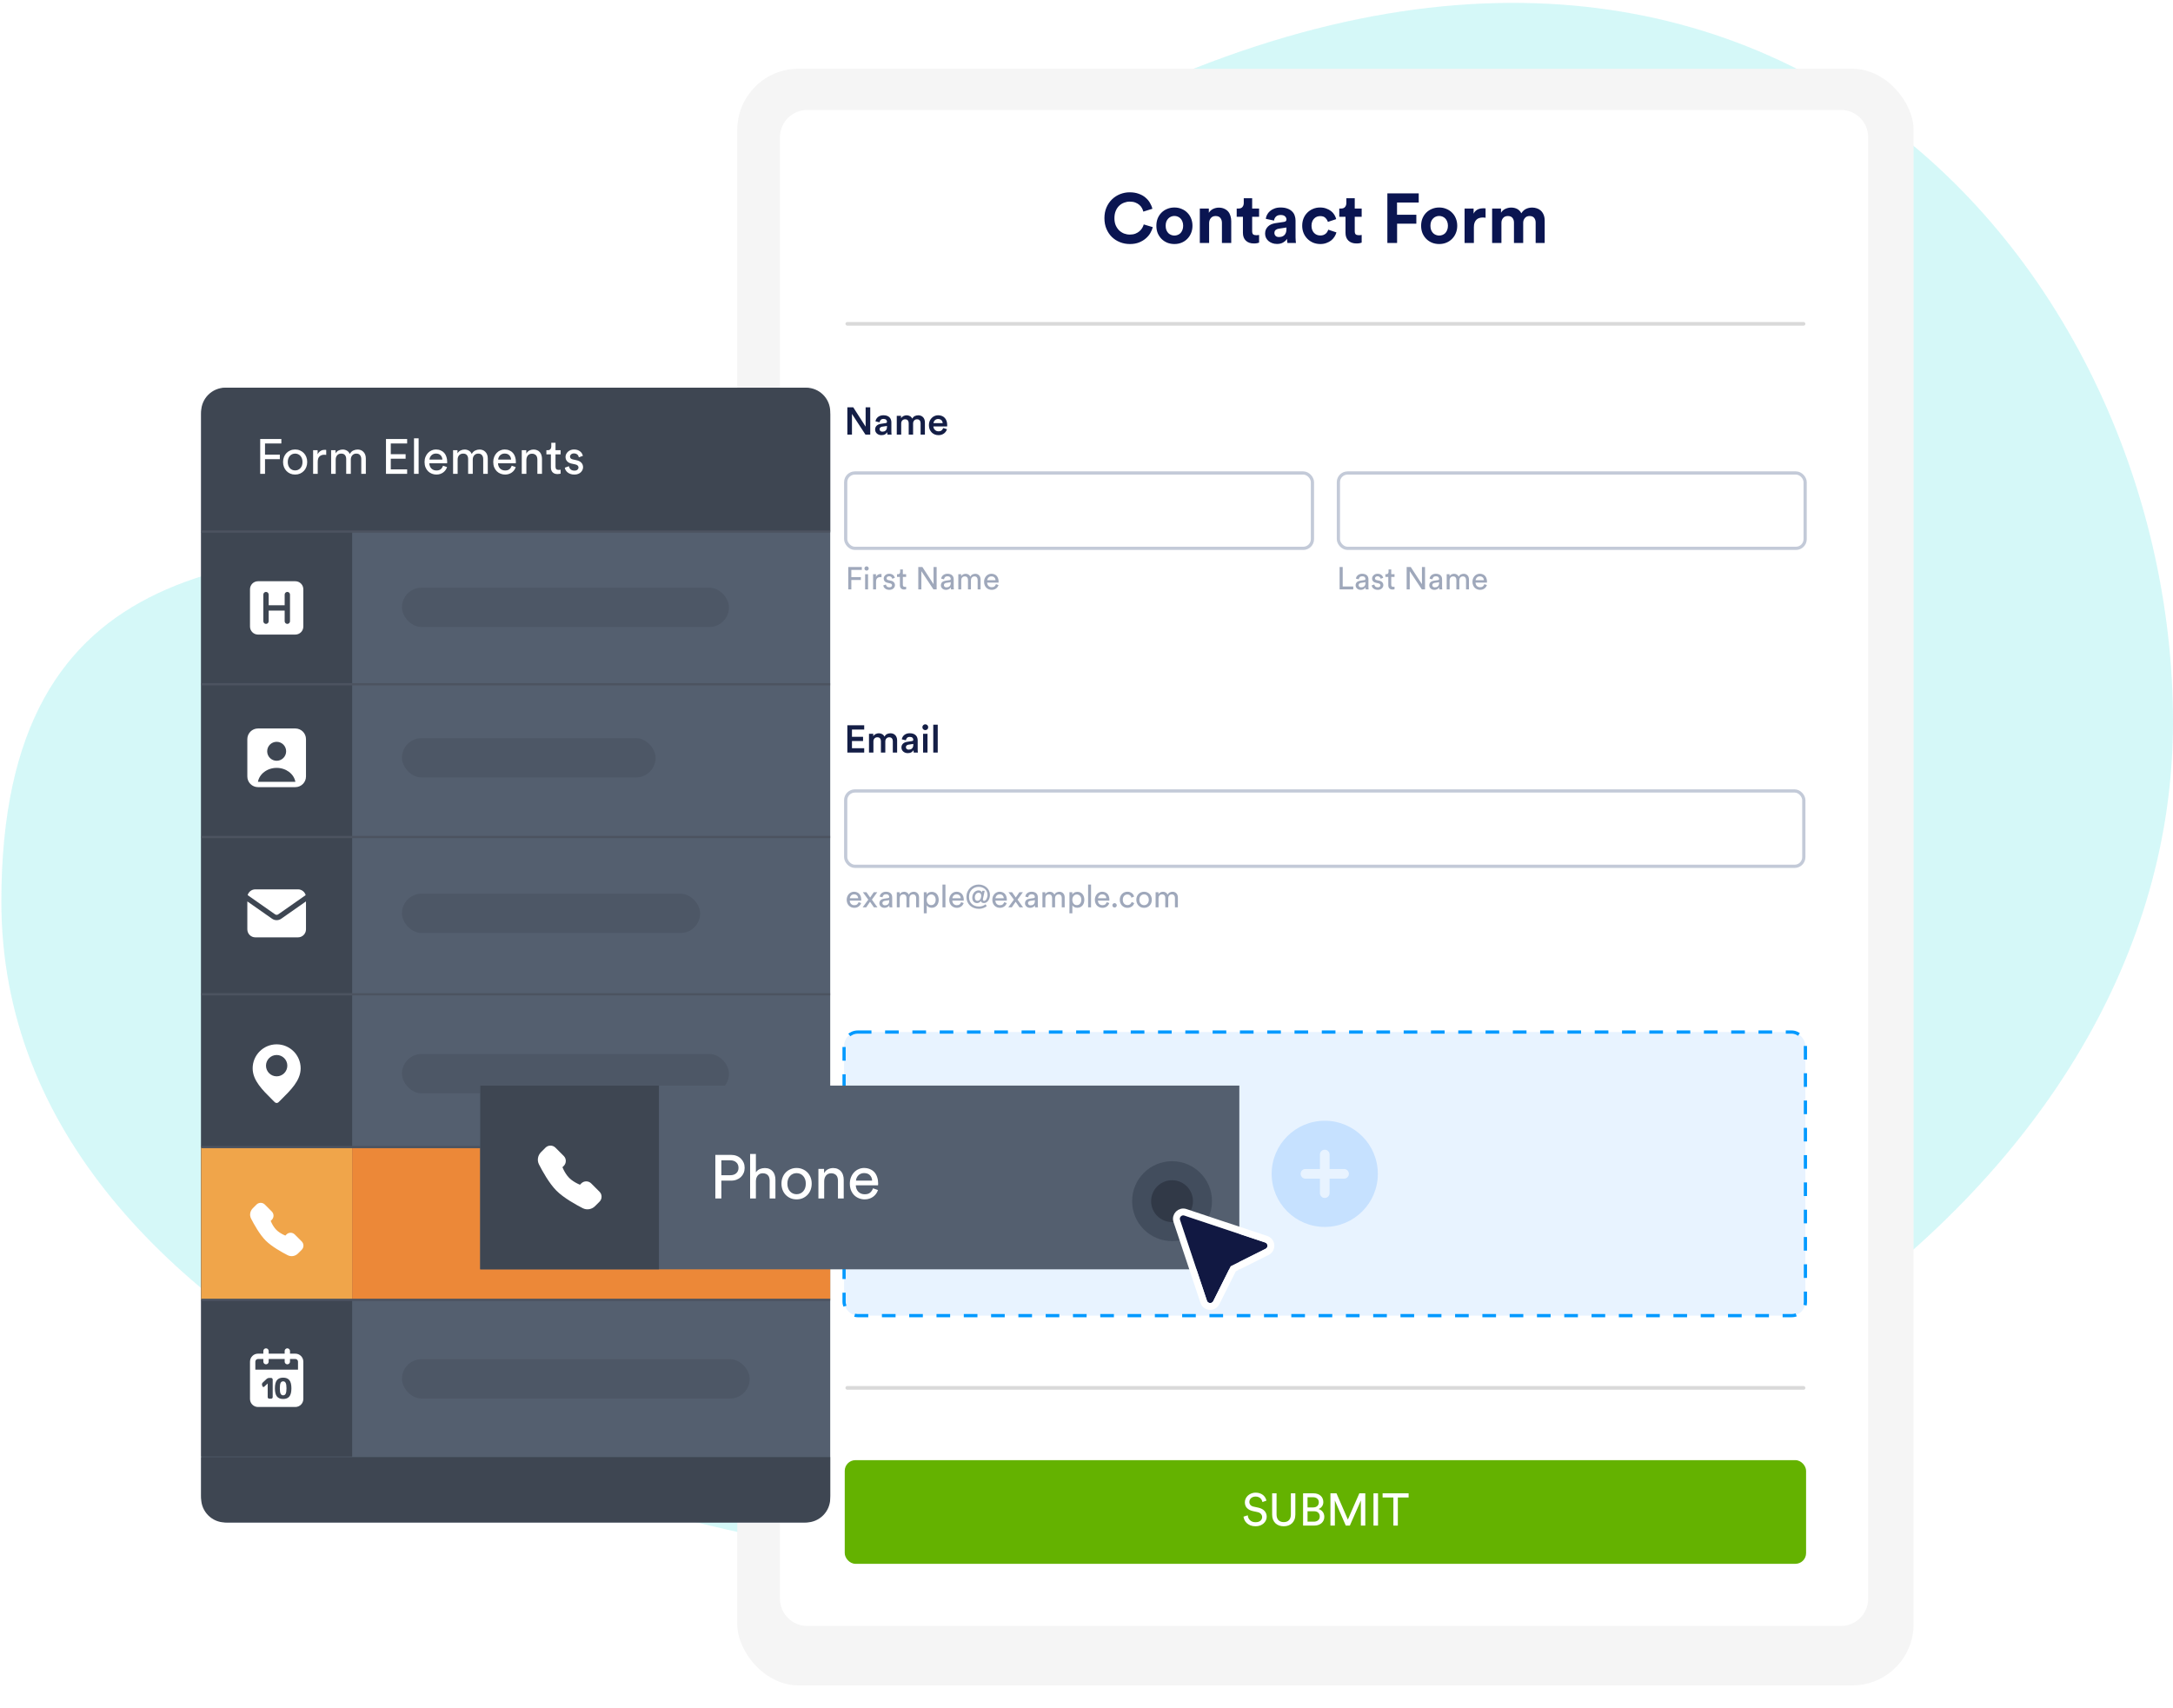
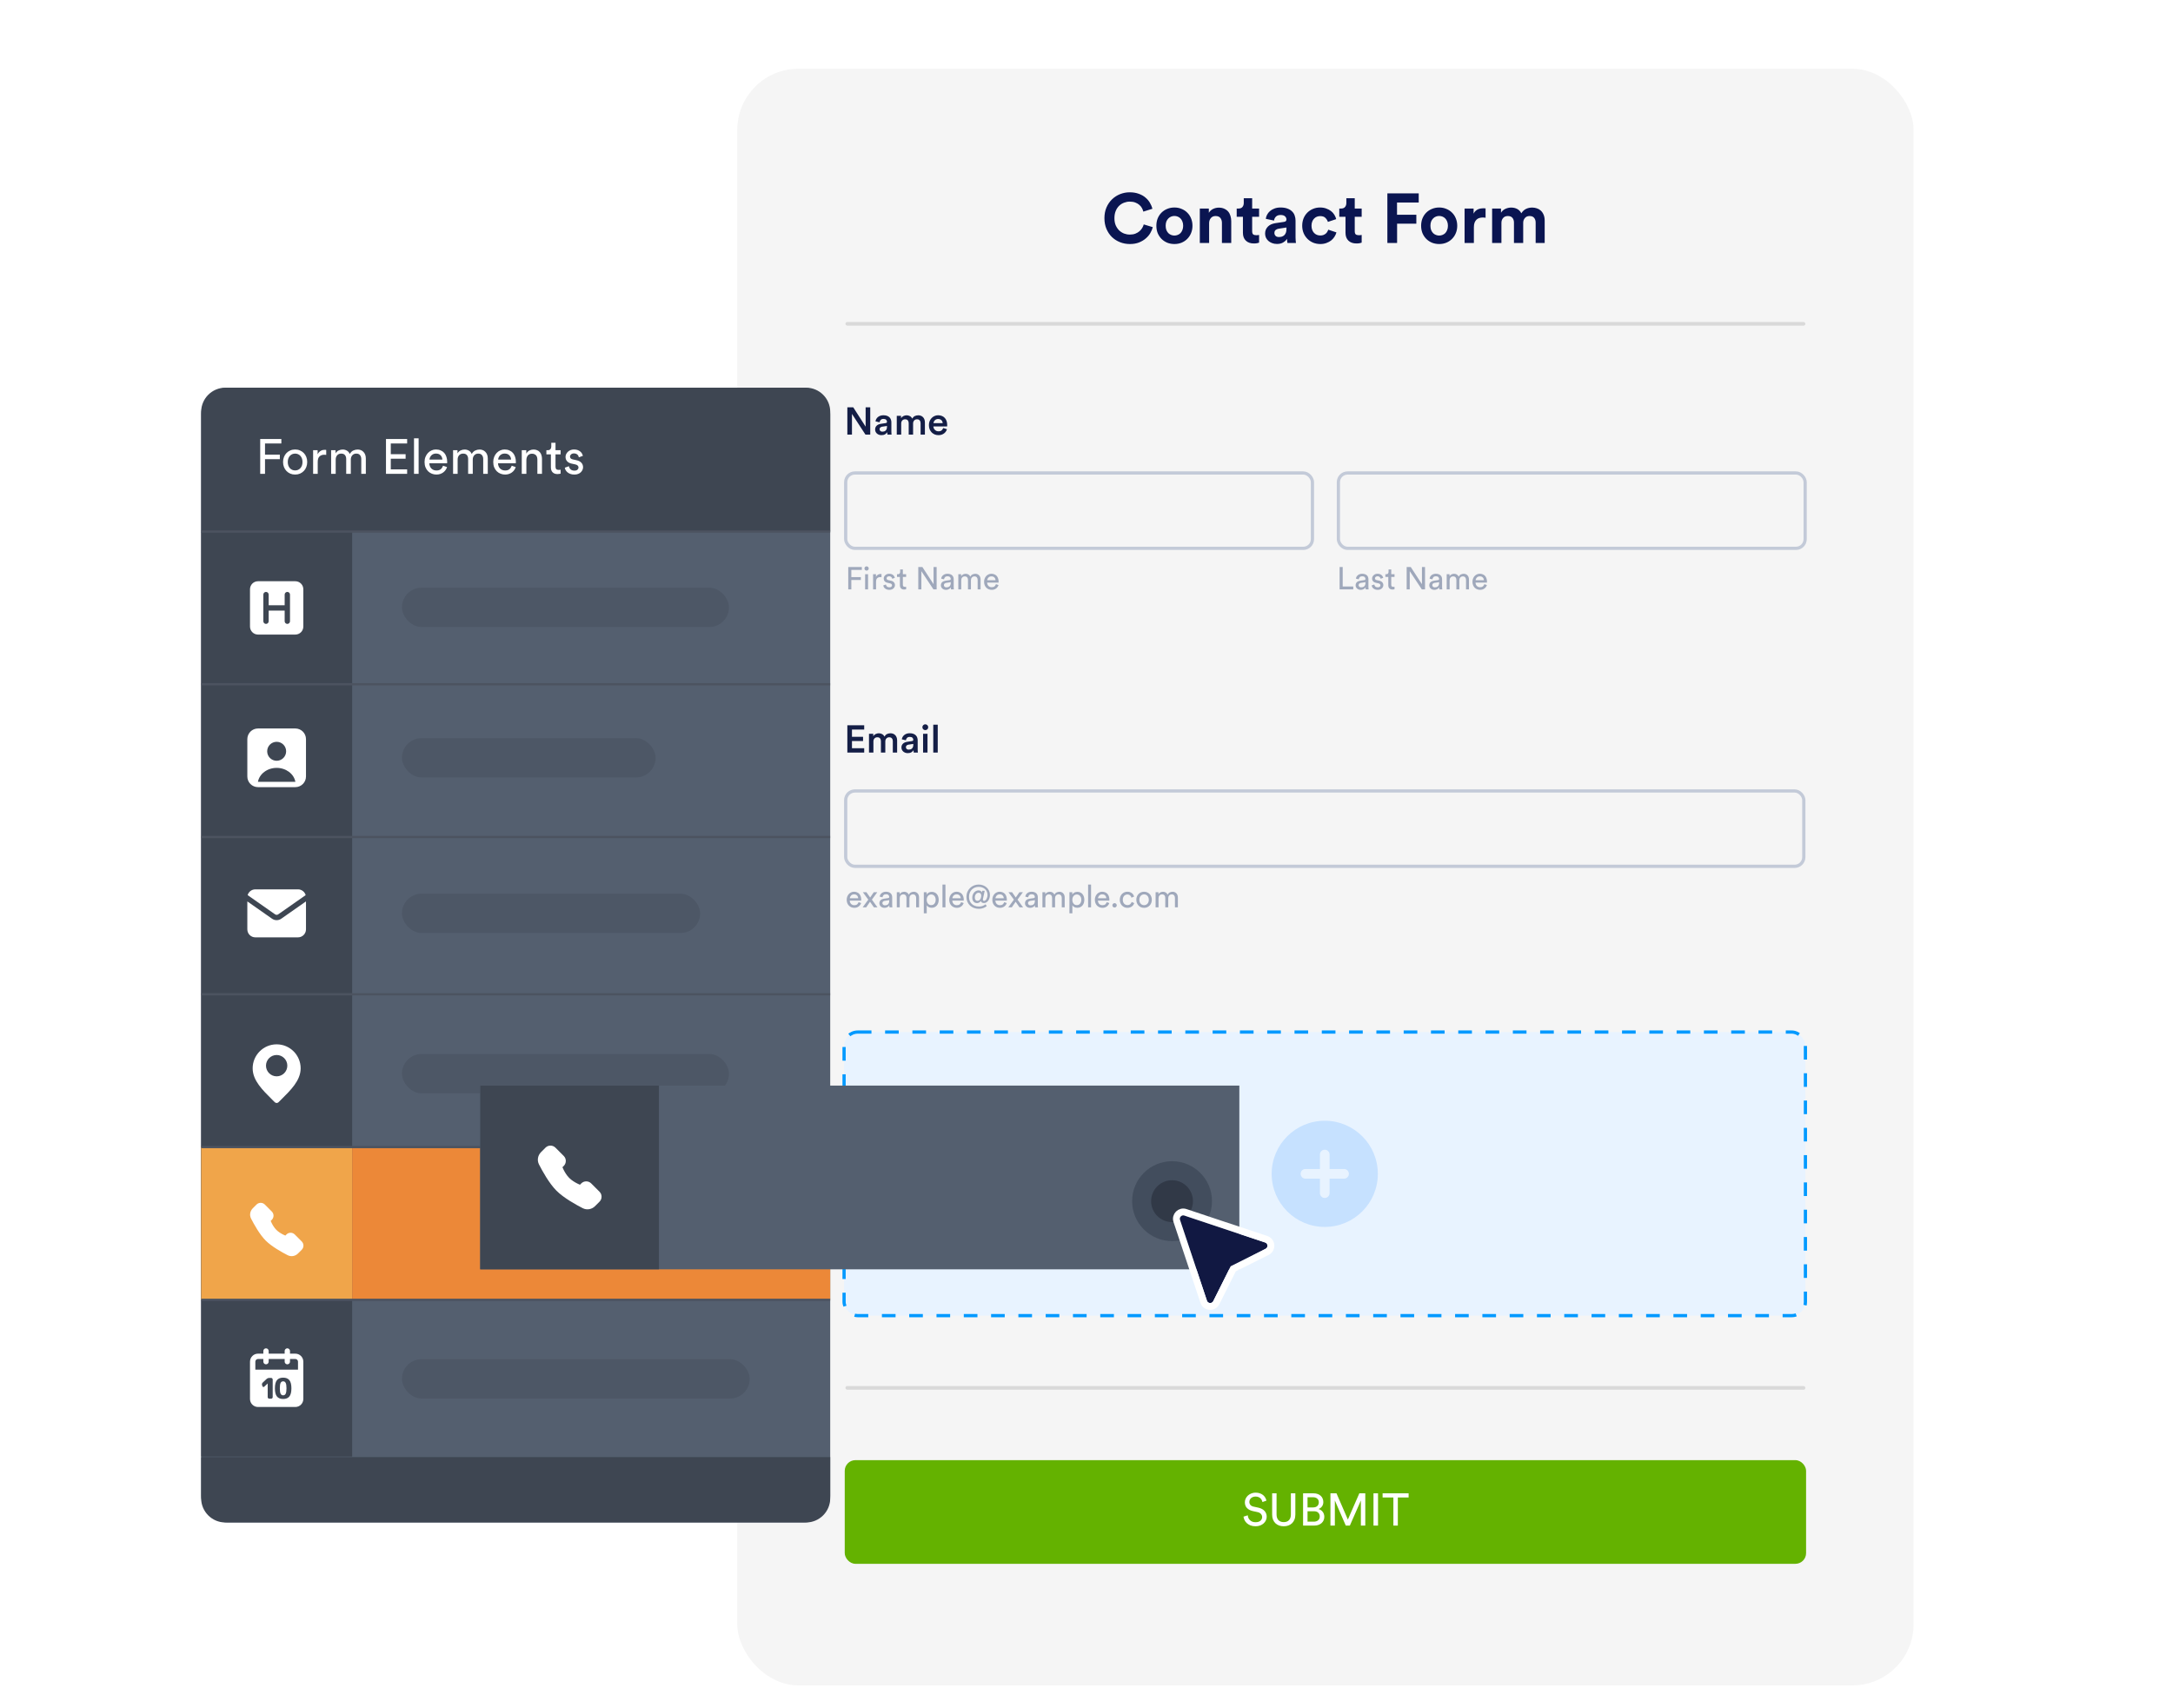
<svg xmlns="http://www.w3.org/2000/svg" width="621" height="488" viewBox="0 0 621 488" fill="none" aria-hidden="true">
-   <path d="M621 206.288C621 339.174 470.57 446.9 285.005 446.9C193.83 446.9 0.386 388.907 0.386 257.631C0.386 56.423 285.005 259.142 295.797 41.39C496.531 -71.538 621 73.402 621 206.288Z" fill="#1BDBDB" fill-opacity=".18" />
  <g filter="url(#build_svg__a)">
    <rect x="210.696" y="19.649" width="336.164" height="462" rx="17.49" fill="#F5F5F5" />
-     <path d="M222.896 39.224C222.896 34.917 226.388 31.426 230.695 31.426H526.094C530.401 31.426 533.892 34.917 533.892 39.224V456.865C533.892 461.172 530.401 464.663 526.094 464.663H230.695C226.388 464.663 222.896 461.172 222.896 456.865V39.224Z" fill="#fff" />
    <rect x="241.411" y="417.278" width="274.732" height="29.621" rx="3.048" fill="#64B200" />
    <path d="M360.774 429.252C360.748 429.087 360.691 428.914 360.605 428.732C360.518 428.541 360.397 428.368 360.241 428.212C360.085 428.056 359.89 427.93 359.656 427.835C359.422 427.731 359.144 427.679 358.824 427.679C358.564 427.679 358.325 427.718 358.109 427.796C357.892 427.874 357.701 427.982 357.537 428.121C357.381 428.259 357.259 428.424 357.173 428.615C357.086 428.797 357.043 428.996 357.043 429.213C357.043 429.542 357.142 429.828 357.342 430.071C357.541 430.305 357.836 430.465 358.226 430.552L359.604 430.851C360.375 431.024 360.964 431.336 361.372 431.787C361.788 432.237 361.996 432.788 361.996 433.438C361.996 433.793 361.922 434.135 361.775 434.465C361.627 434.794 361.415 435.084 361.138 435.336C360.86 435.587 360.527 435.791 360.137 435.947C359.747 436.094 359.305 436.168 358.811 436.168C358.256 436.168 357.771 436.085 357.355 435.921C356.947 435.756 356.601 435.544 356.315 435.284C356.037 435.024 355.821 434.733 355.665 434.413C355.509 434.083 355.409 433.754 355.366 433.425L356.588 433.035C356.614 433.295 356.674 433.546 356.77 433.789C356.874 434.023 357.017 434.231 357.199 434.413C357.389 434.595 357.615 434.742 357.875 434.855C358.143 434.959 358.451 435.011 358.798 435.011C359.43 435.011 359.903 434.868 360.215 434.582C360.535 434.296 360.696 433.949 360.696 433.542C360.696 433.212 360.583 432.918 360.358 432.658C360.132 432.389 359.786 432.207 359.318 432.112L358.005 431.826C357.346 431.678 356.804 431.397 356.38 430.981C355.964 430.556 355.756 429.997 355.756 429.304C355.756 428.94 355.834 428.593 355.99 428.264C356.146 427.934 356.358 427.644 356.627 427.393C356.904 427.141 357.229 426.942 357.602 426.795C357.974 426.639 358.373 426.561 358.798 426.561C359.318 426.561 359.76 426.634 360.124 426.782C360.496 426.92 360.804 427.102 361.047 427.328C361.298 427.553 361.493 427.8 361.632 428.069C361.77 428.337 361.866 428.597 361.918 428.849L360.774 429.252ZM366.869 436.168C366.401 436.168 365.964 436.098 365.556 435.96C365.158 435.812 364.807 435.6 364.503 435.323C364.209 435.037 363.975 434.686 363.801 434.27C363.637 433.854 363.554 433.373 363.554 432.827V426.756H364.815V432.788C364.815 433.49 364.993 434.031 365.348 434.413C365.712 434.794 366.219 434.985 366.869 434.985C367.519 434.985 368.022 434.794 368.377 434.413C368.733 434.031 368.91 433.49 368.91 432.788V426.756H370.184V432.827C370.184 433.373 370.098 433.854 369.924 434.27C369.76 434.686 369.526 435.037 369.222 435.323C368.928 435.6 368.577 435.812 368.169 435.96C367.771 436.098 367.337 436.168 366.869 436.168ZM375.396 426.756C375.838 426.756 376.228 426.821 376.566 426.951C376.913 427.072 377.203 427.245 377.437 427.471C377.68 427.687 377.862 427.947 377.983 428.251C378.113 428.554 378.178 428.888 378.178 429.252C378.178 429.746 378.048 430.166 377.788 430.513C377.537 430.851 377.208 431.093 376.8 431.241C377.06 431.31 377.294 431.418 377.502 431.566C377.71 431.704 377.884 431.873 378.022 432.073C378.17 432.263 378.278 432.48 378.347 432.723C378.425 432.957 378.464 433.204 378.464 433.464C378.464 433.828 378.395 434.166 378.256 434.478C378.118 434.781 377.923 435.045 377.671 435.271C377.42 435.487 377.121 435.661 376.774 435.791C376.428 435.912 376.042 435.973 375.617 435.973H372.393V426.756H375.396ZM375.253 430.786C375.773 430.786 376.176 430.651 376.462 430.383C376.748 430.105 376.891 429.75 376.891 429.317C376.891 428.875 376.74 428.524 376.436 428.264C376.142 428.004 375.73 427.874 375.201 427.874H373.667V430.786H375.253ZM375.435 434.855C375.955 434.855 376.371 434.725 376.683 434.465C377.004 434.196 377.164 433.836 377.164 433.386C377.164 432.944 377.026 432.584 376.748 432.307C376.471 432.021 376.051 431.878 375.487 431.878H373.667V434.855H375.435ZM388.911 435.973V428.797L385.765 435.973H384.595L381.475 428.797V435.973H380.214V426.756H381.943L385.193 434.257L388.469 426.756H390.172V435.973H388.911ZM392.515 435.973V426.756H393.815V435.973H392.515ZM399.474 427.939V435.973H398.2V427.939H395.119V426.756H402.555V427.939H399.474Z" fill="#fff" />
    <rect x="241.607" y="92.017" width="274.341" height="1.047" rx=".523" fill="#D9D9D9" />
    <rect x="241.607" y="396.103" width="274.341" height="1.047" rx=".523" fill="#D9D9D9" />
    <path d="M247.325 124.192L243.475 118.285V124.192H242.155V116.393H243.838L247.38 121.926V116.393H248.7V124.192H247.325ZM250.094 122.74C250.094 122.498 250.135 122.285 250.215 122.102C250.303 121.919 250.417 121.761 250.556 121.629C250.703 121.49 250.875 121.38 251.073 121.299C251.271 121.218 251.484 121.16 251.711 121.123L253.086 120.914C253.24 120.892 253.343 120.848 253.394 120.782C253.453 120.709 253.482 120.624 253.482 120.529C253.482 120.302 253.402 120.111 253.24 119.957C253.079 119.796 252.822 119.715 252.47 119.715C252.133 119.715 251.873 119.81 251.689 120.001C251.506 120.184 251.4 120.412 251.37 120.683L250.204 120.419C250.226 120.192 250.296 119.972 250.413 119.759C250.531 119.546 250.685 119.359 250.875 119.198C251.066 119.037 251.293 118.908 251.557 118.813C251.829 118.718 252.129 118.67 252.459 118.67C252.87 118.67 253.218 118.725 253.504 118.835C253.798 118.945 254.032 119.092 254.208 119.275C254.392 119.458 254.524 119.671 254.604 119.913C254.692 120.155 254.736 120.408 254.736 120.672V123.334C254.736 123.576 254.744 123.774 254.758 123.928C254.78 124.075 254.795 124.163 254.802 124.192H253.614C253.607 124.177 253.596 124.115 253.581 124.005C253.567 123.888 253.559 123.723 253.559 123.51C253.435 123.715 253.237 123.91 252.965 124.093C252.694 124.269 252.342 124.357 251.909 124.357C251.631 124.357 251.378 124.313 251.15 124.225C250.93 124.137 250.74 124.02 250.578 123.873C250.424 123.719 250.303 123.547 250.215 123.356C250.135 123.158 250.094 122.953 250.094 122.74ZM252.151 123.356C252.327 123.356 252.496 123.334 252.657 123.29C252.819 123.239 252.958 123.162 253.075 123.059C253.2 122.949 253.299 122.806 253.372 122.63C253.446 122.454 253.482 122.234 253.482 121.97V121.728L252.085 121.937C251.887 121.974 251.719 122.051 251.579 122.168C251.44 122.278 251.37 122.443 251.37 122.663C251.37 122.846 251.436 123.008 251.568 123.147C251.7 123.286 251.895 123.356 252.151 123.356ZM256.279 124.192V118.835H257.5V119.517C257.654 119.246 257.881 119.04 258.182 118.901C258.483 118.754 258.783 118.681 259.084 118.681C259.436 118.681 259.755 118.762 260.041 118.923C260.327 119.077 260.543 119.312 260.69 119.627C260.903 119.275 261.156 119.029 261.449 118.89C261.75 118.751 262.076 118.681 262.428 118.681C262.67 118.681 262.905 118.721 263.132 118.802C263.359 118.883 263.561 119.007 263.737 119.176C263.913 119.337 264.052 119.546 264.155 119.803C264.265 120.06 264.32 120.364 264.32 120.716V124.192H263.088V120.925C263.088 120.61 263.004 120.349 262.835 120.144C262.674 119.931 262.413 119.825 262.054 119.825C261.717 119.825 261.445 119.942 261.24 120.177C261.042 120.404 260.943 120.683 260.943 121.013V124.192H259.689V120.925C259.689 120.617 259.608 120.357 259.447 120.144C259.286 119.931 259.022 119.825 258.655 119.825C258.31 119.825 258.039 119.939 257.841 120.166C257.643 120.386 257.544 120.668 257.544 121.013V124.192H256.279ZM269.402 120.925C269.395 120.771 269.362 120.624 269.303 120.485C269.252 120.338 269.171 120.21 269.061 120.1C268.951 119.99 268.816 119.902 268.654 119.836C268.493 119.77 268.302 119.737 268.082 119.737C267.884 119.737 267.705 119.774 267.543 119.847C267.389 119.913 267.257 120.005 267.147 120.122C267.037 120.232 266.949 120.36 266.883 120.507C266.817 120.646 266.781 120.786 266.773 120.925H269.402ZM270.623 122.663C270.55 122.898 270.444 123.118 270.304 123.323C270.165 123.528 269.993 123.708 269.787 123.862C269.582 124.016 269.347 124.137 269.083 124.225C268.819 124.313 268.526 124.357 268.203 124.357C267.837 124.357 267.488 124.295 267.158 124.17C266.828 124.038 266.539 123.851 266.289 123.609C266.04 123.36 265.838 123.059 265.684 122.707C265.538 122.348 265.464 121.941 265.464 121.486C265.464 121.061 265.534 120.676 265.673 120.331C265.82 119.986 266.014 119.693 266.256 119.451C266.498 119.202 266.777 119.011 267.092 118.879C267.408 118.74 267.734 118.67 268.071 118.67C268.482 118.67 268.849 118.736 269.171 118.868C269.501 119 269.776 119.187 269.996 119.429C270.224 119.671 270.396 119.964 270.513 120.309C270.631 120.646 270.689 121.028 270.689 121.453C270.689 121.556 270.686 121.647 270.678 121.728C270.671 121.801 270.664 121.845 270.656 121.86H266.74C266.748 122.065 266.792 122.252 266.872 122.421C266.953 122.59 267.059 122.736 267.191 122.861C267.323 122.986 267.474 123.085 267.642 123.158C267.818 123.224 268.005 123.257 268.203 123.257C268.592 123.257 268.889 123.169 269.094 122.993C269.307 122.81 269.457 122.586 269.545 122.322L270.623 122.663Z" fill="#141E46" />
    <rect x="241.681" y="135.166" width="133.389" height="21.537" rx="2.626" stroke="#C3CAD8" stroke-width=".92" />
    <rect x="382.486" y="135.166" width="133.389" height="21.537" rx="2.626" stroke="#C3CAD8" stroke-width=".92" />
    <path d="M242.413 168.428V162.047H246.292V162.866H243.295V164.918H246.013V165.746H243.295V168.428H242.413zM247.236 168.428V164.099H248.073V168.428H247.236zM247.047 162.461C247.047 162.287 247.104 162.143 247.218 162.029 247.338 161.909 247.482 161.849 247.65 161.849 247.824 161.849 247.968 161.909 248.082 162.029 248.202 162.143 248.262 162.287 248.262 162.461 248.262 162.629 248.202 162.773 248.082 162.893 247.968 163.007 247.824 163.064 247.65 163.064 247.482 163.064 247.338 163.007 247.218 162.893 247.104 162.773 247.047 162.629 247.047 162.461zM251.916 164.954C251.79 164.936 251.667 164.927 251.547 164.927 251.193 164.927 250.905 165.032 250.683 165.242 250.467 165.446 250.359 165.785 250.359 166.259V168.428H249.513V164.099H250.341V164.855C250.419 164.687 250.509 164.552 250.611 164.45 250.719 164.342 250.83 164.258 250.944 164.198 251.058 164.132 251.175 164.087 251.295 164.063 251.415 164.039 251.529 164.027 251.637 164.027 251.697 164.027 251.751 164.03 251.799 164.036 251.853 164.042 251.892 164.048 251.916 164.054V164.954zM253.177 167.033C253.207 167.261 253.306 167.453 253.474 167.609 253.642 167.765 253.879 167.843 254.185 167.843 254.425 167.843 254.608 167.786 254.734 167.672 254.86 167.558 254.923 167.423 254.923 167.267 254.923 167.129 254.875 167.012 254.779 166.916 254.683 166.82 254.545 166.751 254.365 166.709L253.627 166.547C253.285 166.475 253.018 166.331 252.826 166.115 252.64 165.899 252.547 165.638 252.547 165.332 252.547 165.146 252.586 164.972 252.664 164.81 252.748 164.642 252.859 164.495 252.997 164.369 253.135 164.243 253.297 164.144 253.483 164.072 253.675 164 253.876 163.964 254.086 163.964 254.38 163.964 254.626 164.006 254.824 164.09 255.028 164.174 255.193 164.279 255.319 164.405 255.445 164.525 255.538 164.651 255.598 164.783 255.664 164.915 255.709 165.029 255.733 165.125L254.986 165.404C254.974 165.35 254.953 165.281 254.923 165.197 254.893 165.113 254.845 165.035 254.779 164.963 254.713 164.885 254.623 164.819 254.509 164.765 254.395 164.711 254.254 164.684 254.086 164.684 253.87 164.684 253.696 164.744 253.564 164.864 253.432 164.978 253.366 165.11 253.366 165.26 253.366 165.536 253.531 165.71 253.861 165.782L254.563 165.935C254.959 166.019 255.256 166.175 255.454 166.403 255.658 166.625 255.76 166.898 255.76 167.222 255.76 167.378 255.727 167.534 255.661 167.69 255.595 167.846 255.496 167.99 255.364 168.122 255.238 168.254 255.076 168.359 254.878 168.437 254.68 168.521 254.446 168.563 254.176 168.563 253.876 168.563 253.618 168.521 253.402 168.437 253.192 168.353 253.015 168.248 252.871 168.122 252.733 167.996 252.625 167.861 252.547 167.717 252.475 167.567 252.43 167.429 252.412 167.303L253.177 167.033zM258.021 164.099H258.957V164.864H258.021V167.114C258.021 167.312 258.066 167.462 258.156 167.564 258.246 167.66 258.402 167.708 258.624 167.708 258.678 167.708 258.738 167.705 258.804 167.699 258.87 167.693 258.921 167.684 258.957 167.672V168.392C258.921 168.404 258.852 168.419 258.75 168.437 258.648 168.461 258.525 168.473 258.381 168.473 258.009 168.473 257.715 168.368 257.499 168.158 257.283 167.942 257.175 167.636 257.175 167.24V164.864H256.347V164.099H256.581C256.815 164.099 256.983 164.036 257.085 163.91 257.193 163.784 257.247 163.625 257.247 163.433V162.731H258.021V164.099zM266.755 168.428L263.308 163.226V168.428H262.426V162.047H263.605L266.791 166.943V162.047H267.673V168.428H266.755zM268.886 167.267C268.886 167.075 268.919 166.904 268.985 166.754 269.051 166.598 269.141 166.466 269.255 166.358 269.375 166.25 269.516 166.163 269.678 166.097 269.84 166.031 270.014 165.983 270.2 165.953L271.37 165.782C271.502 165.764 271.589 165.725 271.631 165.665 271.679 165.605 271.703 165.536 271.703 165.458 271.703 165.248 271.628 165.068 271.478 164.918 271.334 164.762 271.097 164.684 270.767 164.684 270.467 164.684 270.236 164.768 270.074 164.936 269.912 165.098 269.816 165.305 269.786 165.557L268.976 165.368C269 165.164 269.06 164.975 269.156 164.801 269.258 164.627 269.387 164.48 269.543 164.36 269.699 164.234 269.879 164.138 270.083 164.072 270.293 164 270.515 163.964 270.749 163.964 271.073 163.964 271.349 164.009 271.577 164.099 271.805 164.183 271.991 164.297 272.135 164.441 272.279 164.585 272.384 164.753 272.45 164.945 272.516 165.137 272.549 165.338 272.549 165.548V167.717C272.549 167.909 272.555 168.062 272.567 168.176 272.579 168.29 272.591 168.374 272.603 168.428H271.775C271.763 168.374 271.751 168.302 271.739 168.212 271.733 168.122 271.73 167.999 271.73 167.843 271.682 167.921 271.619 168.002 271.541 168.086 271.463 168.17 271.367 168.248 271.253 168.32 271.139 168.392 271.004 168.449 270.848 168.491 270.698 168.539 270.527 168.563 270.335 168.563 270.113 168.563 269.912 168.527 269.732 168.455 269.558 168.383 269.408 168.29 269.282 168.176 269.156 168.056 269.057 167.918 268.985 167.762 268.919 167.606 268.886 167.441 268.886 167.267zM270.452 167.852C270.626 167.852 270.788 167.831 270.938 167.789 271.094 167.741 271.226 167.669 271.334 167.573 271.448 167.471 271.538 167.339 271.604 167.177 271.67 167.009 271.703 166.808 271.703 166.574V166.376L270.38 166.574C270.2 166.604 270.05 166.673 269.93 166.781 269.81 166.883 269.75 167.03 269.75 167.222 269.75 167.384 269.813 167.531 269.939 167.663 270.065 167.789 270.236 167.852 270.452 167.852zM273.867 168.428V164.099H274.677V164.675C274.815 164.435 275.004 164.258 275.244 164.144 275.49 164.03 275.739 163.973 275.991 163.973 276.261 163.973 276.513 164.039 276.747 164.171 276.987 164.303 277.167 164.51 277.287 164.792 277.461 164.48 277.677 164.267 277.935 164.153 278.193 164.033 278.46 163.973 278.736 163.973 278.922 163.973 279.105 164.006 279.285 164.072 279.465 164.138 279.624 164.24 279.762 164.378 279.906 164.51 280.02 164.681 280.104 164.891 280.188 165.095 280.23 165.338 280.23 165.62V168.428H279.393V165.71C279.393 165.428 279.318 165.194 279.168 165.008 279.024 164.816 278.793 164.72 278.475 164.72 278.175 164.72 277.932 164.825 277.746 165.035 277.566 165.239 277.476 165.497 277.476 165.809V168.428H276.63V165.71C276.63 165.428 276.558 165.194 276.414 165.008 276.27 164.816 276.036 164.72 275.712 164.72 275.406 164.72 275.16 164.822 274.974 165.026 274.794 165.23 274.704 165.494 274.704 165.818V168.428H273.867zM284.5 165.818C284.488 165.506 284.383 165.245 284.185 165.035 283.987 164.819 283.696 164.711 283.312 164.711 283.132 164.711 282.97 164.744 282.826 164.81 282.688 164.87 282.568 164.954 282.466 165.062 282.37 165.164 282.292 165.281 282.232 165.413 282.172 165.545 282.139 165.68 282.133 165.818H284.5zM285.355 167.195C285.295 167.387 285.205 167.567 285.085 167.735 284.971 167.897 284.83 168.041 284.662 168.167 284.5 168.287 284.314 168.383 284.104 168.455 283.894 168.527 283.663 168.563 283.411 168.563 283.123 168.563 282.847 168.512 282.583 168.41 282.319 168.308 282.085 168.158 281.881 167.96 281.683 167.762 281.524 167.519 281.404 167.231 281.29 166.943 281.233 166.616 281.233 166.25 281.233 165.908 281.29 165.599 281.404 165.323 281.518 165.041 281.668 164.801 281.854 164.603 282.046 164.399 282.268 164.243 282.52 164.135 282.772 164.021 283.033 163.964 283.303 163.964 283.633 163.964 283.927 164.021 284.185 164.135 284.449 164.243 284.668 164.396 284.842 164.594 285.016 164.792 285.148 165.032 285.238 165.314 285.334 165.59 285.382 165.896 285.382 166.232 285.382 166.286 285.379 166.337 285.373 166.385 285.373 166.433 285.37 166.472 285.364 166.502H282.106C282.112 166.694 282.148 166.871 282.214 167.033 282.28 167.195 282.37 167.336 282.484 167.456 282.604 167.57 282.742 167.66 282.898 167.726 283.06 167.786 283.231 167.816 283.411 167.816 283.765 167.816 284.035 167.732 284.221 167.564 284.407 167.396 284.542 167.189 284.626 166.943L285.355 167.195zM382.836 168.428V162.047H383.718V167.6H386.733V168.428H382.836zM387.407 167.267C387.407 167.075 387.44 166.904 387.506 166.754 387.572 166.598 387.662 166.466 387.776 166.358 387.896 166.25 388.037 166.163 388.199 166.097 388.361 166.031 388.535 165.983 388.721 165.953L389.891 165.782C390.023 165.764 390.11 165.725 390.152 165.665 390.2 165.605 390.224 165.536 390.224 165.458 390.224 165.248 390.149 165.068 389.999 164.918 389.855 164.762 389.618 164.684 389.288 164.684 388.988 164.684 388.757 164.768 388.595 164.936 388.433 165.098 388.337 165.305 388.307 165.557L387.497 165.368C387.521 165.164 387.581 164.975 387.677 164.801 387.779 164.627 387.908 164.48 388.064 164.36 388.22 164.234 388.4 164.138 388.604 164.072 388.814 164 389.036 163.964 389.27 163.964 389.594 163.964 389.87 164.009 390.098 164.099 390.326 164.183 390.512 164.297 390.656 164.441 390.8 164.585 390.905 164.753 390.971 164.945 391.037 165.137 391.07 165.338 391.07 165.548V167.717C391.07 167.909 391.076 168.062 391.088 168.176 391.1 168.29 391.112 168.374 391.124 168.428H390.296C390.284 168.374 390.272 168.302 390.26 168.212 390.254 168.122 390.251 167.999 390.251 167.843 390.203 167.921 390.14 168.002 390.062 168.086 389.984 168.17 389.888 168.248 389.774 168.32 389.66 168.392 389.525 168.449 389.369 168.491 389.219 168.539 389.048 168.563 388.856 168.563 388.634 168.563 388.433 168.527 388.253 168.455 388.079 168.383 387.929 168.29 387.803 168.176 387.677 168.056 387.578 167.918 387.506 167.762 387.44 167.606 387.407 167.441 387.407 167.267zM388.973 167.852C389.147 167.852 389.309 167.831 389.459 167.789 389.615 167.741 389.747 167.669 389.855 167.573 389.969 167.471 390.059 167.339 390.125 167.177 390.191 167.009 390.224 166.808 390.224 166.574V166.376L388.901 166.574C388.721 166.604 388.571 166.673 388.451 166.781 388.331 166.883 388.271 167.03 388.271 167.222 388.271 167.384 388.334 167.531 388.46 167.663 388.586 167.789 388.757 167.852 388.973 167.852zM392.748 167.033C392.778 167.261 392.877 167.453 393.045 167.609 393.213 167.765 393.45 167.843 393.756 167.843 393.996 167.843 394.179 167.786 394.305 167.672 394.431 167.558 394.494 167.423 394.494 167.267 394.494 167.129 394.446 167.012 394.35 166.916 394.254 166.82 394.116 166.751 393.936 166.709L393.198 166.547C392.856 166.475 392.589 166.331 392.397 166.115 392.211 165.899 392.118 165.638 392.118 165.332 392.118 165.146 392.157 164.972 392.235 164.81 392.319 164.642 392.43 164.495 392.568 164.369 392.706 164.243 392.868 164.144 393.054 164.072 393.246 164 393.447 163.964 393.657 163.964 393.951 163.964 394.197 164.006 394.395 164.09 394.599 164.174 394.764 164.279 394.89 164.405 395.016 164.525 395.109 164.651 395.169 164.783 395.235 164.915 395.28 165.029 395.304 165.125L394.557 165.404C394.545 165.35 394.524 165.281 394.494 165.197 394.464 165.113 394.416 165.035 394.35 164.963 394.284 164.885 394.194 164.819 394.08 164.765 393.966 164.711 393.825 164.684 393.657 164.684 393.441 164.684 393.267 164.744 393.135 164.864 393.003 164.978 392.937 165.11 392.937 165.26 392.937 165.536 393.102 165.71 393.432 165.782L394.134 165.935C394.53 166.019 394.827 166.175 395.025 166.403 395.229 166.625 395.331 166.898 395.331 167.222 395.331 167.378 395.298 167.534 395.232 167.69 395.166 167.846 395.067 167.99 394.935 168.122 394.809 168.254 394.647 168.359 394.449 168.437 394.251 168.521 394.017 168.563 393.747 168.563 393.447 168.563 393.189 168.521 392.973 168.437 392.763 168.353 392.586 168.248 392.442 168.122 392.304 167.996 392.196 167.861 392.118 167.717 392.046 167.567 392.001 167.429 391.983 167.303L392.748 167.033zM397.591 164.099H398.527V164.864H397.591V167.114C397.591 167.312 397.636 167.462 397.726 167.564 397.816 167.66 397.972 167.708 398.194 167.708 398.248 167.708 398.308 167.705 398.374 167.699 398.44 167.693 398.491 167.684 398.527 167.672V168.392C398.491 168.404 398.422 168.419 398.32 168.437 398.218 168.461 398.095 168.473 397.951 168.473 397.579 168.473 397.285 168.368 397.069 168.158 396.853 167.942 396.745 167.636 396.745 167.24V164.864H395.917V164.099H396.151C396.385 164.099 396.553 164.036 396.655 163.91 396.763 163.784 396.817 163.625 396.817 163.433V162.731H397.591V164.099zM406.325 168.428L402.878 163.226V168.428H401.996V162.047H403.175L406.361 166.943V162.047H407.243V168.428H406.325zM408.457 167.267C408.457 167.075 408.49 166.904 408.556 166.754 408.622 166.598 408.712 166.466 408.826 166.358 408.946 166.25 409.087 166.163 409.249 166.097 409.411 166.031 409.585 165.983 409.771 165.953L410.941 165.782C411.073 165.764 411.16 165.725 411.202 165.665 411.25 165.605 411.274 165.536 411.274 165.458 411.274 165.248 411.199 165.068 411.049 164.918 410.905 164.762 410.668 164.684 410.338 164.684 410.038 164.684 409.807 164.768 409.645 164.936 409.483 165.098 409.387 165.305 409.357 165.557L408.547 165.368C408.571 165.164 408.631 164.975 408.727 164.801 408.829 164.627 408.958 164.48 409.114 164.36 409.27 164.234 409.45 164.138 409.654 164.072 409.864 164 410.086 163.964 410.32 163.964 410.644 163.964 410.92 164.009 411.148 164.099 411.376 164.183 411.562 164.297 411.706 164.441 411.85 164.585 411.955 164.753 412.021 164.945 412.087 165.137 412.12 165.338 412.12 165.548V167.717C412.12 167.909 412.126 168.062 412.138 168.176 412.15 168.29 412.162 168.374 412.174 168.428H411.346C411.334 168.374 411.322 168.302 411.31 168.212 411.304 168.122 411.301 167.999 411.301 167.843 411.253 167.921 411.19 168.002 411.112 168.086 411.034 168.17 410.938 168.248 410.824 168.32 410.71 168.392 410.575 168.449 410.419 168.491 410.269 168.539 410.098 168.563 409.906 168.563 409.684 168.563 409.483 168.527 409.303 168.455 409.129 168.383 408.979 168.29 408.853 168.176 408.727 168.056 408.628 167.918 408.556 167.762 408.49 167.606 408.457 167.441 408.457 167.267zM410.023 167.852C410.197 167.852 410.359 167.831 410.509 167.789 410.665 167.741 410.797 167.669 410.905 167.573 411.019 167.471 411.109 167.339 411.175 167.177 411.241 167.009 411.274 166.808 411.274 166.574V166.376L409.951 166.574C409.771 166.604 409.621 166.673 409.501 166.781 409.381 166.883 409.321 167.03 409.321 167.222 409.321 167.384 409.384 167.531 409.51 167.663 409.636 167.789 409.807 167.852 410.023 167.852zM413.438 168.428V164.099H414.248V164.675C414.386 164.435 414.575 164.258 414.815 164.144 415.061 164.03 415.31 163.973 415.562 163.973 415.832 163.973 416.084 164.039 416.318 164.171 416.558 164.303 416.738 164.51 416.858 164.792 417.032 164.48 417.248 164.267 417.506 164.153 417.764 164.033 418.031 163.973 418.307 163.973 418.493 163.973 418.676 164.006 418.856 164.072 419.036 164.138 419.195 164.24 419.333 164.378 419.477 164.51 419.591 164.681 419.675 164.891 419.759 165.095 419.801 165.338 419.801 165.62V168.428H418.964V165.71C418.964 165.428 418.889 165.194 418.739 165.008 418.595 164.816 418.364 164.72 418.046 164.72 417.746 164.72 417.503 164.825 417.317 165.035 417.137 165.239 417.047 165.497 417.047 165.809V168.428H416.201V165.71C416.201 165.428 416.129 165.194 415.985 165.008 415.841 164.816 415.607 164.72 415.283 164.72 414.977 164.72 414.731 164.822 414.545 165.026 414.365 165.23 414.275 165.494 414.275 165.818V168.428H413.438zM424.07 165.818C424.058 165.506 423.953 165.245 423.755 165.035 423.557 164.819 423.266 164.711 422.882 164.711 422.702 164.711 422.54 164.744 422.396 164.81 422.258 164.87 422.138 164.954 422.036 165.062 421.94 165.164 421.862 165.281 421.802 165.413 421.742 165.545 421.709 165.68 421.703 165.818H424.07zM424.925 167.195C424.865 167.387 424.775 167.567 424.655 167.735 424.541 167.897 424.4 168.041 424.232 168.167 424.07 168.287 423.884 168.383 423.674 168.455 423.464 168.527 423.233 168.563 422.981 168.563 422.693 168.563 422.417 168.512 422.153 168.41 421.889 168.308 421.655 168.158 421.451 167.96 421.253 167.762 421.094 167.519 420.974 167.231 420.86 166.943 420.803 166.616 420.803 166.25 420.803 165.908 420.86 165.599 420.974 165.323 421.088 165.041 421.238 164.801 421.424 164.603 421.616 164.399 421.838 164.243 422.09 164.135 422.342 164.021 422.603 163.964 422.873 163.964 423.203 163.964 423.497 164.021 423.755 164.135 424.019 164.243 424.238 164.396 424.412 164.594 424.586 164.792 424.718 165.032 424.808 165.314 424.904 165.59 424.952 165.896 424.952 166.232 424.952 166.286 424.949 166.337 424.943 166.385 424.943 166.433 424.94 166.472 424.934 166.502H421.676C421.682 166.694 421.718 166.871 421.784 167.033 421.85 167.195 421.94 167.336 422.054 167.456 422.174 167.57 422.312 167.66 422.468 167.726 422.63 167.786 422.801 167.816 422.981 167.816 423.335 167.816 423.605 167.732 423.791 167.564 423.977 167.396 424.112 167.189 424.196 166.943L424.925 167.195z" fill="#9FA8BB" />
    <path d="M242.155 215.063V207.264H246.973V208.496H243.475V210.564H246.643V211.763H243.475V213.831H246.973V215.063H242.155ZM248.34 215.063V209.706H249.561V210.388C249.715 210.117 249.943 209.911 250.243 209.772C250.544 209.625 250.845 209.552 251.145 209.552C251.497 209.552 251.816 209.633 252.102 209.794C252.388 209.948 252.605 210.183 252.751 210.498C252.964 210.146 253.217 209.9 253.51 209.761C253.811 209.622 254.137 209.552 254.489 209.552C254.731 209.552 254.966 209.592 255.193 209.673C255.421 209.754 255.622 209.878 255.798 210.047C255.974 210.208 256.114 210.417 256.216 210.674C256.326 210.931 256.381 211.235 256.381 211.587V215.063H255.149V211.796C255.149 211.481 255.065 211.22 254.896 211.015C254.735 210.802 254.475 210.696 254.115 210.696C253.778 210.696 253.507 210.813 253.301 211.048C253.103 211.275 253.004 211.554 253.004 211.884V215.063H251.75V211.796C251.75 211.488 251.67 211.228 251.508 211.015C251.347 210.802 251.083 210.696 250.716 210.696C250.372 210.696 250.1 210.81 249.902 211.037C249.704 211.257 249.605 211.539 249.605 211.884V215.063H248.34ZM257.614 213.611C257.614 213.369 257.654 213.156 257.735 212.973C257.823 212.79 257.937 212.632 258.076 212.5C258.223 212.361 258.395 212.251 258.593 212.17C258.791 212.089 259.004 212.031 259.231 211.994L260.606 211.785C260.76 211.763 260.863 211.719 260.914 211.653C260.973 211.58 261.002 211.495 261.002 211.4C261.002 211.173 260.921 210.982 260.76 210.828C260.599 210.667 260.342 210.586 259.99 210.586C259.653 210.586 259.392 210.681 259.209 210.872C259.026 211.055 258.919 211.283 258.89 211.554L257.724 211.29C257.746 211.063 257.816 210.843 257.933 210.63C258.05 210.417 258.204 210.23 258.395 210.069C258.586 209.908 258.813 209.779 259.077 209.684C259.348 209.589 259.649 209.541 259.979 209.541C260.39 209.541 260.738 209.596 261.024 209.706C261.317 209.816 261.552 209.963 261.728 210.146C261.911 210.329 262.043 210.542 262.124 210.784C262.212 211.026 262.256 211.279 262.256 211.543V214.205C262.256 214.447 262.263 214.645 262.278 214.799C262.3 214.946 262.315 215.034 262.322 215.063H261.134C261.127 215.048 261.116 214.986 261.101 214.876C261.086 214.759 261.079 214.594 261.079 214.381C260.954 214.586 260.756 214.781 260.485 214.964C260.214 215.14 259.862 215.228 259.429 215.228C259.15 215.228 258.897 215.184 258.67 215.096C258.45 215.008 258.259 214.891 258.098 214.744C257.944 214.59 257.823 214.418 257.735 214.227C257.654 214.029 257.614 213.824 257.614 213.611ZM259.671 214.227C259.847 214.227 260.016 214.205 260.177 214.161C260.338 214.11 260.478 214.033 260.595 213.93C260.72 213.82 260.819 213.677 260.892 213.501C260.965 213.325 261.002 213.105 261.002 212.841V212.599L259.605 212.808C259.407 212.845 259.238 212.922 259.099 213.039C258.96 213.149 258.89 213.314 258.89 213.534C258.89 213.717 258.956 213.879 259.088 214.018C259.22 214.157 259.414 214.227 259.671 214.227ZM263.798 215.063V209.706H265.063V215.063H263.798ZM263.6 207.825C263.6 207.59 263.681 207.392 263.842 207.231C264.004 207.07 264.198 206.989 264.425 206.989C264.66 206.989 264.858 207.07 265.019 207.231C265.181 207.392 265.261 207.59 265.261 207.825C265.261 208.06 265.181 208.258 265.019 208.419C264.858 208.573 264.66 208.65 264.425 208.65C264.198 208.65 264.004 208.573 263.842 208.419C263.681 208.258 263.6 208.06 263.6 207.825ZM266.71 215.063V207.099H267.986V215.063H266.71Z" fill="#141E46" />
    <rect x="241.681" y="226.037" width="273.812" height="21.537" rx="2.626" stroke="#C3CAD8" stroke-width=".92" />
    <path d="M245.239 256.689C245.227 256.377 245.122 256.116 244.924 255.906C244.726 255.69 244.435 255.582 244.051 255.582C243.871 255.582 243.709 255.615 243.565 255.681C243.427 255.741 243.307 255.825 243.205 255.933C243.109 256.035 243.031 256.152 242.971 256.284C242.911 256.416 242.878 256.551 242.872 256.689H245.239ZM246.094 258.066C246.034 258.258 245.944 258.438 245.824 258.606C245.71 258.768 245.569 258.912 245.401 259.038C245.239 259.158 245.053 259.254 244.843 259.326C244.633 259.398 244.402 259.434 244.15 259.434C243.862 259.434 243.586 259.383 243.322 259.281C243.058 259.179 242.824 259.029 242.62 258.831C242.422 258.633 242.263 258.39 242.143 258.102C242.029 257.814 241.972 257.487 241.972 257.121C241.972 256.779 242.029 256.47 242.143 256.194C242.257 255.912 242.407 255.672 242.593 255.474C242.785 255.27 243.007 255.114 243.259 255.006C243.511 254.892 243.772 254.835 244.042 254.835C244.372 254.835 244.666 254.892 244.924 255.006C245.188 255.114 245.407 255.267 245.581 255.465C245.755 255.663 245.887 255.903 245.977 256.185C246.073 256.461 246.121 256.767 246.121 257.103C246.121 257.157 246.118 257.208 246.112 257.256C246.112 257.304 246.109 257.343 246.103 257.373H242.845C242.851 257.565 242.887 257.742 242.953 257.904C243.019 258.066 243.109 258.207 243.223 258.327C243.343 258.441 243.481 258.531 243.637 258.597C243.799 258.657 243.97 258.687 244.15 258.687C244.504 258.687 244.774 258.603 244.96 258.435C245.146 258.267 245.281 258.06 245.365 257.814L246.094 258.066ZM248.138 257.094L246.581 254.97H247.607L248.669 256.491L249.713 254.97H250.712L249.173 257.094C249.215 257.154 249.278 257.241 249.362 257.355C249.446 257.469 249.539 257.598 249.641 257.742C249.749 257.886 249.857 258.039 249.965 258.201C250.079 258.357 250.187 258.507 250.289 258.651C250.397 258.795 250.493 258.924 250.577 259.038C250.661 259.152 250.724 259.239 250.766 259.299H249.749L248.633 257.706L247.535 259.299H246.527L248.138 257.094ZM251.308 258.138C251.308 257.946 251.341 257.775 251.407 257.625C251.473 257.469 251.563 257.337 251.677 257.229C251.797 257.121 251.938 257.034 252.1 256.968C252.262 256.902 252.436 256.854 252.622 256.824L253.792 256.653C253.924 256.635 254.011 256.596 254.053 256.536C254.101 256.476 254.125 256.407 254.125 256.329C254.125 256.119 254.05 255.939 253.9 255.789C253.756 255.633 253.519 255.555 253.189 255.555C252.889 255.555 252.658 255.639 252.496 255.807C252.334 255.969 252.238 256.176 252.208 256.428L251.398 256.239C251.422 256.035 251.482 255.846 251.578 255.672C251.68 255.498 251.809 255.351 251.965 255.231C252.121 255.105 252.301 255.009 252.505 254.943C252.715 254.871 252.937 254.835 253.171 254.835C253.495 254.835 253.771 254.88 253.999 254.97C254.227 255.054 254.413 255.168 254.557 255.312C254.701 255.456 254.806 255.624 254.872 255.816C254.938 256.008 254.971 256.209 254.971 256.419V258.588C254.971 258.78 254.977 258.933 254.989 259.047C255.001 259.161 255.013 259.245 255.025 259.299H254.197C254.185 259.245 254.173 259.173 254.161 259.083C254.155 258.993 254.152 258.87 254.152 258.714C254.104 258.792 254.041 258.873 253.963 258.957C253.885 259.041 253.789 259.119 253.675 259.191C253.561 259.263 253.426 259.32 253.27 259.362C253.12 259.41 252.949 259.434 252.757 259.434C252.535 259.434 252.334 259.398 252.154 259.326C251.98 259.254 251.83 259.161 251.704 259.047C251.578 258.927 251.479 258.789 251.407 258.633C251.341 258.477 251.308 258.312 251.308 258.138ZM252.874 258.723C253.048 258.723 253.21 258.702 253.36 258.66C253.516 258.612 253.648 258.54 253.756 258.444C253.87 258.342 253.96 258.21 254.026 258.048C254.092 257.88 254.125 257.679 254.125 257.445V257.247L252.802 257.445C252.622 257.475 252.472 257.544 252.352 257.652C252.232 257.754 252.172 257.901 252.172 258.093C252.172 258.255 252.235 258.402 252.361 258.534C252.487 258.66 252.658 258.723 252.874 258.723ZM256.289 259.299V254.97H257.099V255.546C257.237 255.306 257.426 255.129 257.666 255.015C257.912 254.901 258.161 254.844 258.413 254.844C258.683 254.844 258.935 254.91 259.169 255.042C259.409 255.174 259.589 255.381 259.709 255.663C259.883 255.351 260.099 255.138 260.357 255.024C260.615 254.904 260.882 254.844 261.158 254.844C261.344 254.844 261.527 254.877 261.707 254.943C261.887 255.009 262.046 255.111 262.184 255.249C262.328 255.381 262.442 255.552 262.526 255.762C262.61 255.966 262.652 256.209 262.652 256.491V259.299H261.815V256.581C261.815 256.299 261.74 256.065 261.59 255.879C261.446 255.687 261.215 255.591 260.897 255.591C260.597 255.591 260.354 255.696 260.168 255.906C259.988 256.11 259.898 256.368 259.898 256.68V259.299H259.052V256.581C259.052 256.299 258.98 256.065 258.836 255.879C258.692 255.687 258.458 255.591 258.134 255.591C257.828 255.591 257.582 255.693 257.396 255.897C257.216 256.101 257.126 256.365 257.126 256.689V259.299H256.289ZM264.006 261.009V254.97H264.825V255.645C264.945 255.429 265.128 255.246 265.374 255.096C265.62 254.946 265.92 254.871 266.274 254.871C266.598 254.871 266.883 254.931 267.129 255.051C267.381 255.165 267.588 255.324 267.75 255.528C267.918 255.732 268.044 255.972 268.128 256.248C268.218 256.524 268.263 256.818 268.263 257.13C268.263 257.454 268.218 257.754 268.128 258.03C268.038 258.306 267.906 258.549 267.732 258.759C267.558 258.963 267.345 259.125 267.093 259.245C266.847 259.359 266.565 259.416 266.247 259.416C265.911 259.416 265.623 259.347 265.383 259.209C265.143 259.071 264.963 258.906 264.843 258.714V261.009H264.006ZM267.399 257.13C267.399 256.914 267.369 256.716 267.309 256.536C267.249 256.35 267.165 256.191 267.057 256.059C266.949 255.921 266.814 255.813 266.652 255.735C266.496 255.657 266.319 255.618 266.121 255.618C265.929 255.618 265.752 255.657 265.59 255.735C265.434 255.813 265.299 255.921 265.185 256.059C265.071 256.191 264.984 256.35 264.924 256.536C264.864 256.716 264.834 256.914 264.834 257.13C264.834 257.352 264.864 257.559 264.924 257.751C264.984 257.937 265.071 258.099 265.185 258.237C265.299 258.369 265.434 258.474 265.59 258.552C265.752 258.624 265.929 258.66 266.121 258.66C266.319 258.66 266.496 258.624 266.652 258.552C266.808 258.474 266.94 258.369 267.048 258.237C267.162 258.099 267.249 257.937 267.309 257.751C267.369 257.559 267.399 257.352 267.399 257.13ZM269.341 259.299V252.783H270.187V259.299H269.341ZM274.542 256.689C274.53 256.377 274.425 256.116 274.227 255.906C274.029 255.69 273.738 255.582 273.354 255.582C273.174 255.582 273.012 255.615 272.868 255.681C272.73 255.741 272.61 255.825 272.508 255.933C272.412 256.035 272.334 256.152 272.274 256.284C272.214 256.416 272.181 256.551 272.175 256.689H274.542ZM275.397 258.066C275.337 258.258 275.247 258.438 275.127 258.606C275.013 258.768 274.872 258.912 274.704 259.038C274.542 259.158 274.356 259.254 274.146 259.326C273.936 259.398 273.705 259.434 273.453 259.434C273.165 259.434 272.889 259.383 272.625 259.281C272.361 259.179 272.127 259.029 271.923 258.831C271.725 258.633 271.566 258.39 271.446 258.102C271.332 257.814 271.275 257.487 271.275 257.121C271.275 256.779 271.332 256.47 271.446 256.194C271.56 255.912 271.71 255.672 271.896 255.474C272.088 255.27 272.31 255.114 272.562 255.006C272.814 254.892 273.075 254.835 273.345 254.835C273.675 254.835 273.969 254.892 274.227 255.006C274.491 255.114 274.71 255.267 274.884 255.465C275.058 255.663 275.19 255.903 275.28 256.185C275.376 256.461 275.424 256.767 275.424 257.103C275.424 257.157 275.421 257.208 275.415 257.256C275.415 257.304 275.412 257.343 275.406 257.373H272.148C272.154 257.565 272.19 257.742 272.256 257.904C272.322 258.066 272.412 258.207 272.526 258.327C272.646 258.441 272.784 258.531 272.94 258.597C273.102 258.657 273.273 258.687 273.453 258.687C273.807 258.687 274.077 258.603 274.263 258.435C274.449 258.267 274.584 258.06 274.668 257.814L275.397 258.066ZM281.193 258.066C280.983 258.066 280.794 258.021 280.626 257.931C280.458 257.835 280.35 257.688 280.302 257.49C280.164 257.682 279.999 257.829 279.807 257.931C279.615 258.033 279.423 258.084 279.231 258.084C279.027 258.084 278.841 258.048 278.673 257.976C278.505 257.904 278.358 257.802 278.232 257.67C278.112 257.532 278.019 257.37 277.953 257.184C277.887 256.992 277.854 256.779 277.854 256.545C277.854 256.245 277.902 255.966 277.998 255.708C278.094 255.45 278.223 255.228 278.385 255.042C278.553 254.856 278.745 254.712 278.961 254.61C279.177 254.502 279.408 254.448 279.654 254.448C279.75 254.448 279.846 254.46 279.942 254.484C280.044 254.508 280.137 254.544 280.221 254.592C280.311 254.64 280.389 254.703 280.455 254.781C280.527 254.853 280.581 254.94 280.617 255.042L280.698 254.565H281.409L280.923 256.824C280.905 256.914 280.896 256.998 280.896 257.076C280.896 257.178 280.92 257.265 280.968 257.337C281.022 257.409 281.112 257.445 281.238 257.445C281.364 257.445 281.484 257.4 281.598 257.31C281.718 257.214 281.823 257.088 281.913 256.932C282.003 256.77 282.075 256.587 282.129 256.383C282.183 256.179 282.21 255.963 282.21 255.735C282.21 255.405 282.15 255.102 282.03 254.826C281.91 254.544 281.739 254.301 281.517 254.097C281.301 253.893 281.037 253.734 280.725 253.62C280.413 253.5 280.068 253.44 279.69 253.44C279.294 253.44 278.928 253.509 278.592 253.647C278.256 253.785 277.962 253.98 277.71 254.232C277.464 254.484 277.272 254.787 277.134 255.141C276.996 255.489 276.927 255.879 276.927 256.311C276.927 256.707 276.99 257.073 277.116 257.409C277.248 257.745 277.437 258.036 277.683 258.282C277.929 258.528 278.229 258.72 278.583 258.858C278.937 258.996 279.339 259.065 279.789 259.065C280.119 259.065 280.44 259.014 280.752 258.912C281.07 258.81 281.364 258.651 281.634 258.435L282.003 258.921C281.871 259.047 281.718 259.161 281.544 259.263C281.37 259.359 281.184 259.44 280.986 259.506C280.794 259.578 280.593 259.632 280.383 259.668C280.179 259.704 279.981 259.722 279.789 259.722C279.261 259.722 278.775 259.638 278.331 259.47C277.893 259.308 277.515 259.077 277.197 258.777C276.879 258.477 276.63 258.117 276.45 257.697C276.276 257.277 276.189 256.812 276.189 256.302C276.189 255.78 276.282 255.303 276.468 254.871C276.654 254.439 276.906 254.07 277.224 253.764C277.542 253.452 277.911 253.212 278.331 253.044C278.757 252.87 279.207 252.783 279.681 252.783C280.137 252.783 280.56 252.858 280.95 253.008C281.346 253.158 281.688 253.365 281.976 253.629C282.264 253.887 282.489 254.196 282.651 254.556C282.819 254.916 282.903 255.306 282.903 255.726C282.903 256.062 282.858 256.374 282.768 256.662C282.678 256.944 282.555 257.19 282.399 257.4C282.243 257.61 282.06 257.775 281.85 257.895C281.646 258.009 281.427 258.066 281.193 258.066ZM280.419 255.969C280.419 255.699 280.353 255.492 280.221 255.348C280.095 255.198 279.909 255.123 279.663 255.123C279.501 255.123 279.354 255.162 279.222 255.24C279.09 255.312 278.976 255.411 278.88 255.537C278.79 255.657 278.718 255.798 278.664 255.96C278.616 256.116 278.592 256.278 278.592 256.446C278.592 256.584 278.604 256.713 278.628 256.833C278.652 256.953 278.694 257.058 278.754 257.148C278.814 257.232 278.892 257.301 278.988 257.355C279.09 257.403 279.213 257.427 279.357 257.427C279.507 257.427 279.645 257.391 279.771 257.319C279.903 257.247 280.014 257.148 280.104 257.022C280.2 256.89 280.275 256.734 280.329 256.554C280.383 256.374 280.413 256.179 280.419 255.969ZM286.855 256.689C286.843 256.377 286.738 256.116 286.54 255.906C286.342 255.69 286.051 255.582 285.667 255.582C285.487 255.582 285.325 255.615 285.181 255.681C285.043 255.741 284.923 255.825 284.821 255.933C284.725 256.035 284.647 256.152 284.587 256.284C284.527 256.416 284.494 256.551 284.488 256.689H286.855ZM287.71 258.066C287.65 258.258 287.56 258.438 287.44 258.606C287.326 258.768 287.185 258.912 287.017 259.038C286.855 259.158 286.669 259.254 286.459 259.326C286.249 259.398 286.018 259.434 285.766 259.434C285.478 259.434 285.202 259.383 284.938 259.281C284.674 259.179 284.44 259.029 284.236 258.831C284.038 258.633 283.879 258.39 283.759 258.102C283.645 257.814 283.588 257.487 283.588 257.121C283.588 256.779 283.645 256.47 283.759 256.194C283.873 255.912 284.023 255.672 284.209 255.474C284.401 255.27 284.623 255.114 284.875 255.006C285.127 254.892 285.388 254.835 285.658 254.835C285.988 254.835 286.282 254.892 286.54 255.006C286.804 255.114 287.023 255.267 287.197 255.465C287.371 255.663 287.503 255.903 287.593 256.185C287.689 256.461 287.737 256.767 287.737 257.103C287.737 257.157 287.734 257.208 287.728 257.256C287.728 257.304 287.725 257.343 287.719 257.373H284.461C284.467 257.565 284.503 257.742 284.569 257.904C284.635 258.066 284.725 258.207 284.839 258.327C284.959 258.441 285.097 258.531 285.253 258.597C285.415 258.657 285.586 258.687 285.766 258.687C286.12 258.687 286.39 258.603 286.576 258.435C286.762 258.267 286.897 258.06 286.981 257.814L287.71 258.066ZM289.754 257.094L288.197 254.97H289.223L290.285 256.491L291.329 254.97H292.328L290.789 257.094C290.831 257.154 290.894 257.241 290.978 257.355C291.062 257.469 291.155 257.598 291.257 257.742C291.365 257.886 291.473 258.039 291.581 258.201C291.695 258.357 291.803 258.507 291.905 258.651C292.013 258.795 292.109 258.924 292.193 259.038C292.277 259.152 292.34 259.239 292.382 259.299H291.365L290.249 257.706L289.151 259.299H288.143L289.754 257.094ZM292.924 258.138C292.924 257.946 292.957 257.775 293.023 257.625C293.089 257.469 293.179 257.337 293.293 257.229C293.413 257.121 293.554 257.034 293.716 256.968C293.878 256.902 294.052 256.854 294.238 256.824L295.408 256.653C295.54 256.635 295.627 256.596 295.669 256.536C295.717 256.476 295.741 256.407 295.741 256.329C295.741 256.119 295.666 255.939 295.516 255.789C295.372 255.633 295.135 255.555 294.805 255.555C294.505 255.555 294.274 255.639 294.112 255.807C293.95 255.969 293.854 256.176 293.824 256.428L293.014 256.239C293.038 256.035 293.098 255.846 293.194 255.672C293.296 255.498 293.425 255.351 293.581 255.231C293.737 255.105 293.917 255.009 294.121 254.943C294.331 254.871 294.553 254.835 294.787 254.835C295.111 254.835 295.387 254.88 295.615 254.97C295.843 255.054 296.029 255.168 296.173 255.312C296.317 255.456 296.422 255.624 296.488 255.816C296.554 256.008 296.587 256.209 296.587 256.419V258.588C296.587 258.78 296.593 258.933 296.605 259.047C296.617 259.161 296.629 259.245 296.641 259.299H295.813C295.801 259.245 295.789 259.173 295.777 259.083C295.771 258.993 295.768 258.87 295.768 258.714C295.72 258.792 295.657 258.873 295.579 258.957C295.501 259.041 295.405 259.119 295.291 259.191C295.177 259.263 295.042 259.32 294.886 259.362C294.736 259.41 294.565 259.434 294.373 259.434C294.151 259.434 293.95 259.398 293.77 259.326C293.596 259.254 293.446 259.161 293.32 259.047C293.194 258.927 293.095 258.789 293.023 258.633C292.957 258.477 292.924 258.312 292.924 258.138ZM294.49 258.723C294.664 258.723 294.826 258.702 294.976 258.66C295.132 258.612 295.264 258.54 295.372 258.444C295.486 258.342 295.576 258.21 295.642 258.048C295.708 257.88 295.741 257.679 295.741 257.445V257.247L294.418 257.445C294.238 257.475 294.088 257.544 293.968 257.652C293.848 257.754 293.788 257.901 293.788 258.093C293.788 258.255 293.851 258.402 293.977 258.534C294.103 258.66 294.274 258.723 294.49 258.723ZM297.905 259.299V254.97H298.715V255.546C298.853 255.306 299.042 255.129 299.282 255.015C299.528 254.901 299.777 254.844 300.029 254.844C300.299 254.844 300.551 254.91 300.785 255.042C301.025 255.174 301.205 255.381 301.325 255.663C301.499 255.351 301.715 255.138 301.973 255.024C302.231 254.904 302.498 254.844 302.774 254.844C302.96 254.844 303.143 254.877 303.323 254.943C303.503 255.009 303.662 255.111 303.8 255.249C303.944 255.381 304.058 255.552 304.142 255.762C304.226 255.966 304.268 256.209 304.268 256.491V259.299H303.431V256.581C303.431 256.299 303.356 256.065 303.206 255.879C303.062 255.687 302.831 255.591 302.513 255.591C302.213 255.591 301.97 255.696 301.784 255.906C301.604 256.11 301.514 256.368 301.514 256.68V259.299H300.668V256.581C300.668 256.299 300.596 256.065 300.452 255.879C300.308 255.687 300.074 255.591 299.75 255.591C299.444 255.591 299.198 255.693 299.012 255.897C298.832 256.101 298.742 256.365 298.742 256.689V259.299H297.905ZM305.622 261.009V254.97H306.441V255.645C306.561 255.429 306.744 255.246 306.99 255.096C307.236 254.946 307.536 254.871 307.89 254.871C308.214 254.871 308.499 254.931 308.745 255.051C308.997 255.165 309.204 255.324 309.366 255.528C309.534 255.732 309.66 255.972 309.744 256.248C309.834 256.524 309.879 256.818 309.879 257.13C309.879 257.454 309.834 257.754 309.744 258.03C309.654 258.306 309.522 258.549 309.348 258.759C309.174 258.963 308.961 259.125 308.709 259.245C308.463 259.359 308.181 259.416 307.863 259.416C307.527 259.416 307.239 259.347 306.999 259.209C306.759 259.071 306.579 258.906 306.459 258.714V261.009H305.622ZM309.015 257.13C309.015 256.914 308.985 256.716 308.925 256.536C308.865 256.35 308.781 256.191 308.673 256.059C308.565 255.921 308.43 255.813 308.268 255.735C308.112 255.657 307.935 255.618 307.737 255.618C307.545 255.618 307.368 255.657 307.206 255.735C307.05 255.813 306.915 255.921 306.801 256.059C306.687 256.191 306.6 256.35 306.54 256.536C306.48 256.716 306.45 256.914 306.45 257.13C306.45 257.352 306.48 257.559 306.54 257.751C306.6 257.937 306.687 258.099 306.801 258.237C306.915 258.369 307.05 258.474 307.206 258.552C307.368 258.624 307.545 258.66 307.737 258.66C307.935 258.66 308.112 258.624 308.268 258.552C308.424 258.474 308.556 258.369 308.664 258.237C308.778 258.099 308.865 257.937 308.925 257.751C308.985 257.559 309.015 257.352 309.015 257.13ZM310.957 259.299V252.783H311.803V259.299H310.957ZM316.158 256.689C316.146 256.377 316.041 256.116 315.843 255.906C315.645 255.69 315.354 255.582 314.97 255.582C314.79 255.582 314.628 255.615 314.484 255.681C314.346 255.741 314.226 255.825 314.124 255.933C314.028 256.035 313.95 256.152 313.89 256.284C313.83 256.416 313.797 256.551 313.791 256.689H316.158ZM317.013 258.066C316.953 258.258 316.863 258.438 316.743 258.606C316.629 258.768 316.488 258.912 316.32 259.038C316.158 259.158 315.972 259.254 315.762 259.326C315.552 259.398 315.321 259.434 315.069 259.434C314.781 259.434 314.505 259.383 314.241 259.281C313.977 259.179 313.743 259.029 313.539 258.831C313.341 258.633 313.182 258.39 313.062 258.102C312.948 257.814 312.891 257.487 312.891 257.121C312.891 256.779 312.948 256.47 313.062 256.194C313.176 255.912 313.326 255.672 313.512 255.474C313.704 255.27 313.926 255.114 314.178 255.006C314.43 254.892 314.691 254.835 314.961 254.835C315.291 254.835 315.585 254.892 315.843 255.006C316.107 255.114 316.326 255.267 316.5 255.465C316.674 255.663 316.806 255.903 316.896 256.185C316.992 256.461 317.04 256.767 317.04 257.103C317.04 257.157 317.037 257.208 317.031 257.256C317.031 257.304 317.028 257.343 317.022 257.373H313.764C313.77 257.565 313.806 257.742 313.872 257.904C313.938 258.066 314.028 258.207 314.142 258.327C314.262 258.441 314.4 258.531 314.556 258.597C314.718 258.657 314.889 258.687 315.069 258.687C315.423 258.687 315.693 258.603 315.879 258.435C316.065 258.267 316.2 258.06 316.284 257.814L317.013 258.066ZM317.898 258.723C317.898 258.549 317.958 258.402 318.078 258.282C318.198 258.156 318.345 258.093 318.519 258.093C318.693 258.093 318.84 258.156 318.96 258.282C319.086 258.402 319.149 258.549 319.149 258.723C319.149 258.897 319.086 259.044 318.96 259.164C318.84 259.284 318.693 259.344 318.519 259.344C318.345 259.344 318.198 259.284 318.078 259.164C317.958 259.044 317.898 258.897 317.898 258.723ZM322.188 255.618C322.014 255.618 321.849 255.651 321.693 255.717C321.537 255.777 321.396 255.87 321.27 255.996C321.15 256.122 321.054 256.281 320.982 256.473C320.91 256.659 320.874 256.878 320.874 257.13C320.874 257.376 320.91 257.595 320.982 257.787C321.054 257.973 321.15 258.132 321.27 258.264C321.39 258.39 321.531 258.486 321.693 258.552C321.855 258.618 322.023 258.651 322.197 258.651C322.401 258.651 322.572 258.621 322.71 258.561C322.854 258.501 322.971 258.426 323.061 258.336C323.157 258.246 323.232 258.15 323.286 258.048C323.34 257.94 323.379 257.844 323.403 257.76L324.15 258.084C324.096 258.24 324.018 258.399 323.916 258.561C323.814 258.717 323.682 258.861 323.52 258.993C323.358 259.125 323.166 259.23 322.944 259.308C322.728 259.392 322.479 259.434 322.197 259.434C321.879 259.434 321.585 259.377 321.315 259.263C321.051 259.143 320.823 258.981 320.631 258.777C320.439 258.567 320.286 258.324 320.172 258.048C320.064 257.766 320.01 257.46 320.01 257.13C320.01 256.794 320.064 256.485 320.172 256.203C320.286 255.921 320.439 255.681 320.631 255.483C320.829 255.279 321.06 255.12 321.324 255.006C321.594 254.892 321.882 254.835 322.188 254.835C322.476 254.835 322.728 254.877 322.944 254.961C323.166 255.039 323.355 255.144 323.511 255.276C323.673 255.408 323.802 255.558 323.898 255.726C323.994 255.888 324.066 256.05 324.114 256.212L323.349 256.536C323.319 256.428 323.277 256.32 323.223 256.212C323.169 256.104 323.094 256.008 322.998 255.924C322.908 255.834 322.797 255.762 322.665 255.708C322.533 255.648 322.374 255.618 322.188 255.618ZM326.953 258.678C327.133 258.678 327.304 258.645 327.466 258.579C327.628 258.513 327.772 258.414 327.898 258.282C328.024 258.15 328.123 257.988 328.195 257.796C328.267 257.604 328.303 257.382 328.303 257.13C328.303 256.878 328.267 256.659 328.195 256.473C328.123 256.281 328.024 256.119 327.898 255.987C327.772 255.855 327.628 255.756 327.466 255.69C327.304 255.624 327.133 255.591 326.953 255.591C326.773 255.591 326.602 255.624 326.44 255.69C326.278 255.756 326.134 255.855 326.008 255.987C325.882 256.119 325.783 256.281 325.711 256.473C325.639 256.659 325.603 256.878 325.603 257.13C325.603 257.382 325.639 257.604 325.711 257.796C325.783 257.988 325.882 258.15 326.008 258.282C326.134 258.414 326.278 258.513 326.44 258.579C326.602 258.645 326.773 258.678 326.953 258.678ZM326.953 254.835C327.277 254.835 327.574 254.895 327.844 255.015C328.114 255.129 328.348 255.288 328.546 255.492C328.744 255.696 328.897 255.939 329.005 256.221C329.113 256.497 329.167 256.8 329.167 257.13C329.167 257.46 329.113 257.766 329.005 258.048C328.897 258.33 328.744 258.573 328.546 258.777C328.348 258.981 328.114 259.143 327.844 259.263C327.574 259.377 327.277 259.434 326.953 259.434C326.629 259.434 326.332 259.377 326.062 259.263C325.792 259.143 325.558 258.981 325.36 258.777C325.162 258.573 325.009 258.33 324.901 258.048C324.793 257.766 324.739 257.46 324.739 257.13C324.739 256.8 324.793 256.497 324.901 256.221C325.009 255.939 325.162 255.696 325.36 255.492C325.558 255.288 325.792 255.129 326.062 255.015C326.332 254.895 326.629 254.835 326.953 254.835ZM330.249 259.299V254.97H331.059V255.546C331.197 255.306 331.386 255.129 331.626 255.015C331.872 254.901 332.121 254.844 332.373 254.844C332.643 254.844 332.895 254.91 333.129 255.042C333.369 255.174 333.549 255.381 333.669 255.663C333.843 255.351 334.059 255.138 334.317 255.024C334.575 254.904 334.842 254.844 335.118 254.844C335.304 254.844 335.487 254.877 335.667 254.943C335.847 255.009 336.006 255.111 336.144 255.249C336.288 255.381 336.402 255.552 336.486 255.762C336.57 255.966 336.612 256.209 336.612 256.491V259.299H335.775V256.581C335.775 256.299 335.7 256.065 335.55 255.879C335.406 255.687 335.175 255.591 334.857 255.591C334.557 255.591 334.314 255.696 334.128 255.906C333.948 256.11 333.858 256.368 333.858 256.68V259.299H333.012V256.581C333.012 256.299 332.94 256.065 332.796 255.879C332.652 255.687 332.418 255.591 332.094 255.591C331.788 255.591 331.542 255.693 331.356 255.897C331.176 256.101 331.086 256.365 331.086 256.689V259.299H330.249Z" fill="#9FA8BB" />
    <rect x="241.22" y="294.935" width="274.732" height="81.04" rx="3.925" fill="#E8F3FF" stroke="#09F" stroke-width=".92" stroke-dasharray="3.9 3.9" />
    <path fill-rule="evenodd" clip-rule="evenodd" d="M378.588 350.625C386.967 350.625 393.759 343.833 393.759 335.455C393.759 327.076 386.967 320.284 378.588 320.284C370.21 320.284 363.418 327.076 363.418 335.455C363.418 343.833 370.21 350.625 378.588 350.625ZM378.588 328.559C379.35 328.559 379.968 329.176 379.968 329.938V334.075H384.105C384.867 334.075 385.484 334.693 385.484 335.455C385.484 336.216 384.867 336.834 384.105 336.834H379.968V340.971C379.968 341.733 379.35 342.35 378.588 342.35C377.827 342.35 377.209 341.733 377.209 340.971V336.834H373.072C372.31 336.834 371.693 336.216 371.693 335.455C371.693 334.693 372.31 334.075 373.072 334.075H377.209V329.938C377.209 329.176 377.827 328.559 378.588 328.559Z" fill="#C6E1FF" />
    <path d="M322.882 69.737C321.896 69.737 320.962 69.563 320.082 69.216C319.202 68.87 318.429 68.376 317.762 67.737C317.109 67.097 316.589 66.323 316.202 65.416C315.816 64.51 315.622 63.49 315.622 62.356C315.622 61.223 315.816 60.203 316.202 59.297C316.602 58.377 317.136 57.596 317.802 56.956C318.469 56.316 319.236 55.823 320.102 55.477C320.982 55.13 321.896 54.956 322.842 54.956C323.816 54.956 324.676 55.096 325.422 55.377C326.182 55.643 326.822 56.003 327.342 56.456C327.876 56.897 328.302 57.397 328.622 57.956C328.956 58.517 329.196 59.083 329.342 59.657L326.742 60.477C326.662 60.143 326.529 59.803 326.342 59.456C326.156 59.11 325.902 58.803 325.582 58.536C325.276 58.27 324.896 58.05 324.442 57.877C323.989 57.703 323.456 57.617 322.842 57.617C322.309 57.617 321.782 57.717 321.262 57.916C320.742 58.103 320.276 58.39 319.862 58.776C319.449 59.163 319.116 59.657 318.862 60.257C318.609 60.856 318.482 61.556 318.482 62.356C318.482 63.117 318.602 63.79 318.842 64.376C319.096 64.95 319.422 65.436 319.822 65.837C320.236 66.223 320.702 66.523 321.222 66.737C321.756 66.936 322.309 67.037 322.882 67.037C323.482 67.037 324.009 66.95 324.462 66.776C324.929 66.59 325.322 66.356 325.642 66.076C325.962 65.796 326.222 65.49 326.422 65.156C326.622 64.81 326.769 64.47 326.862 64.136L329.442 64.916C329.309 65.463 329.076 66.023 328.742 66.597C328.422 67.156 327.989 67.67 327.442 68.136C326.909 68.603 326.262 68.99 325.502 69.296C324.756 69.59 323.882 69.737 322.882 69.737ZM335.624 67.317C335.944 67.317 336.257 67.257 336.564 67.136C336.87 67.016 337.137 66.843 337.364 66.617C337.59 66.376 337.77 66.083 337.904 65.737C338.05 65.39 338.124 64.983 338.124 64.516C338.124 64.05 338.05 63.643 337.904 63.297C337.77 62.95 337.59 62.663 337.364 62.437C337.137 62.197 336.87 62.017 336.564 61.897C336.257 61.776 335.944 61.717 335.624 61.717C335.304 61.717 334.99 61.776 334.684 61.897C334.377 62.017 334.11 62.197 333.884 62.437C333.657 62.663 333.47 62.95 333.324 63.297C333.19 63.643 333.124 64.05 333.124 64.516C333.124 64.983 333.19 65.39 333.324 65.737C333.47 66.083 333.657 66.376 333.884 66.617C334.11 66.843 334.377 67.016 334.684 67.136C334.99 67.257 335.304 67.317 335.624 67.317ZM335.624 59.297C336.357 59.297 337.037 59.43 337.664 59.697C338.304 59.95 338.85 60.31 339.304 60.776C339.77 61.23 340.13 61.776 340.384 62.416C340.65 63.056 340.784 63.757 340.784 64.516C340.784 65.276 340.65 65.977 340.384 66.617C340.13 67.243 339.77 67.79 339.304 68.257C338.85 68.723 338.304 69.09 337.664 69.356C337.037 69.61 336.357 69.737 335.624 69.737C334.89 69.737 334.204 69.61 333.564 69.356C332.937 69.09 332.39 68.723 331.924 68.257C331.47 67.79 331.11 67.243 330.844 66.617C330.59 65.977 330.464 65.276 330.464 64.516C330.464 63.757 330.59 63.056 330.844 62.416C331.11 61.776 331.47 61.23 331.924 60.776C332.39 60.31 332.937 59.95 333.564 59.697C334.204 59.43 334.89 59.297 335.624 59.297ZM345.543 69.436H342.883V59.596H345.463V60.816C345.77 60.31 346.183 59.937 346.703 59.697C347.237 59.456 347.77 59.337 348.303 59.337C348.917 59.337 349.443 59.443 349.883 59.657C350.337 59.856 350.71 60.13 351.003 60.477C351.297 60.823 351.51 61.236 351.643 61.717C351.79 62.197 351.863 62.703 351.863 63.236V69.436H349.203V63.697C349.203 63.136 349.057 62.67 348.763 62.297C348.483 61.923 348.023 61.736 347.383 61.736C346.797 61.736 346.343 61.937 346.023 62.337C345.703 62.723 345.543 63.203 345.543 63.776V69.436ZM357.843 59.596H359.823V61.956H357.843V66.076C357.843 66.503 357.936 66.803 358.123 66.977C358.323 67.136 358.616 67.216 359.003 67.216C359.163 67.216 359.323 67.21 359.483 67.197C359.643 67.183 359.756 67.163 359.823 67.136V69.337C359.703 69.39 359.516 69.443 359.263 69.496C359.023 69.55 358.71 69.576 358.323 69.576C357.363 69.576 356.603 69.31 356.043 68.776C355.483 68.243 355.203 67.496 355.203 66.537V61.956H353.423V59.596H353.923C354.443 59.596 354.823 59.45 355.063 59.157C355.316 58.85 355.443 58.477 355.443 58.036V56.657H357.843V59.596ZM361.541 66.757C361.541 66.317 361.615 65.93 361.761 65.597C361.921 65.25 362.135 64.95 362.401 64.697C362.668 64.443 362.975 64.243 363.321 64.097C363.681 63.95 364.068 63.843 364.481 63.776L366.901 63.416C367.181 63.377 367.375 63.297 367.481 63.176C367.588 63.043 367.641 62.89 367.641 62.717C367.641 62.37 367.501 62.07 367.221 61.816C366.955 61.563 366.541 61.437 365.981 61.437C365.395 61.437 364.941 61.596 364.621 61.916C364.315 62.236 364.141 62.61 364.101 63.036L361.741 62.536C361.781 62.15 361.901 61.763 362.101 61.377C362.301 60.99 362.575 60.643 362.921 60.337C363.268 60.03 363.695 59.783 364.201 59.596C364.708 59.397 365.295 59.297 365.961 59.297C366.735 59.297 367.395 59.403 367.941 59.617C368.488 59.816 368.928 60.09 369.261 60.437C369.608 60.77 369.855 61.163 370.001 61.617C370.161 62.07 370.241 62.543 370.241 63.036V67.876C370.241 68.143 370.255 68.43 370.281 68.737C370.308 69.03 370.335 69.263 370.361 69.436H367.921C367.895 69.303 367.868 69.123 367.841 68.897C367.828 68.656 367.821 68.443 367.821 68.257C367.568 68.643 367.201 68.983 366.721 69.276C366.255 69.57 365.655 69.716 364.921 69.716C364.401 69.716 363.928 69.63 363.501 69.457C363.088 69.296 362.735 69.083 362.441 68.817C362.148 68.537 361.921 68.223 361.761 67.876C361.615 67.516 361.541 67.143 361.541 66.757ZM365.481 67.737C365.761 67.737 366.028 67.703 366.281 67.636C366.548 67.556 366.781 67.43 366.981 67.257C367.181 67.07 367.341 66.837 367.461 66.556C367.581 66.263 367.641 65.897 367.641 65.457V65.016L365.421 65.356C365.075 65.41 364.781 65.537 364.541 65.737C364.315 65.923 364.201 66.21 364.201 66.597C364.201 66.89 364.308 67.156 364.521 67.397C364.735 67.623 365.055 67.737 365.481 67.737ZM377.303 61.757C376.957 61.757 376.63 61.816 376.323 61.937C376.03 62.056 375.77 62.236 375.543 62.477C375.317 62.703 375.137 62.99 375.003 63.337C374.87 63.683 374.803 64.076 374.803 64.516C374.803 64.957 374.87 65.35 375.003 65.697C375.137 66.043 375.317 66.337 375.543 66.576C375.783 66.817 376.05 66.996 376.343 67.117C376.65 67.237 376.977 67.296 377.323 67.296C377.657 67.296 377.95 67.25 378.203 67.156C378.47 67.05 378.697 66.916 378.883 66.757C379.07 66.597 379.217 66.416 379.323 66.216C379.443 66.016 379.53 65.823 379.583 65.636L381.923 66.416C381.817 66.83 381.637 67.237 381.383 67.636C381.143 68.023 380.83 68.376 380.443 68.697C380.057 69.003 379.603 69.25 379.083 69.436C378.563 69.636 377.977 69.737 377.323 69.737C376.603 69.737 375.923 69.61 375.283 69.356C374.657 69.09 374.11 68.723 373.643 68.257C373.177 67.79 372.81 67.243 372.543 66.617C372.277 65.977 372.143 65.276 372.143 64.516C372.143 63.757 372.27 63.056 372.523 62.416C372.79 61.776 373.15 61.23 373.603 60.776C374.07 60.31 374.61 59.95 375.223 59.697C375.85 59.43 376.523 59.297 377.243 59.297C377.91 59.297 378.503 59.397 379.023 59.596C379.557 59.783 380.017 60.03 380.403 60.337C380.79 60.643 381.103 60.996 381.343 61.397C381.583 61.797 381.757 62.203 381.863 62.617L379.483 63.416C379.363 63.003 379.13 62.623 378.783 62.276C378.45 61.93 377.957 61.757 377.303 61.757ZM387.159 59.596H389.139V61.956H387.159V66.076C387.159 66.503 387.253 66.803 387.439 66.977C387.639 67.136 387.933 67.216 388.319 67.216C388.479 67.216 388.639 67.21 388.799 67.197C388.959 67.183 389.073 67.163 389.139 67.136V69.337C389.019 69.39 388.833 69.443 388.579 69.496C388.339 69.55 388.026 69.576 387.639 69.576C386.679 69.576 385.919 69.31 385.359 68.776C384.799 68.243 384.519 67.496 384.519 66.537V61.956H382.739V59.596H383.239C383.759 59.596 384.139 59.45 384.379 59.157C384.633 58.85 384.759 58.477 384.759 58.036V56.657H387.159V59.596ZM396.482 69.436V55.257H405.442V57.877H399.242V61.377H404.762V63.916H399.262V69.436H396.482ZM411.288 67.317C411.608 67.317 411.921 67.257 412.228 67.136C412.534 67.016 412.801 66.843 413.028 66.617C413.254 66.376 413.434 66.083 413.568 65.737C413.714 65.39 413.788 64.983 413.788 64.516C413.788 64.05 413.714 63.643 413.568 63.297C413.434 62.95 413.254 62.663 413.028 62.437C412.801 62.197 412.534 62.017 412.228 61.897C411.921 61.776 411.608 61.717 411.288 61.717C410.968 61.717 410.654 61.776 410.348 61.897C410.041 62.017 409.774 62.197 409.548 62.437C409.321 62.663 409.134 62.95 408.988 63.297C408.854 63.643 408.788 64.05 408.788 64.516C408.788 64.983 408.854 65.39 408.988 65.737C409.134 66.083 409.321 66.376 409.548 66.617C409.774 66.843 410.041 67.016 410.348 67.136C410.654 67.257 410.968 67.317 411.288 67.317ZM411.288 59.297C412.021 59.297 412.701 59.43 413.328 59.697C413.968 59.95 414.514 60.31 414.968 60.776C415.434 61.23 415.794 61.776 416.048 62.416C416.314 63.056 416.448 63.757 416.448 64.516C416.448 65.276 416.314 65.977 416.048 66.617C415.794 67.243 415.434 67.79 414.968 68.257C414.514 68.723 413.968 69.09 413.328 69.356C412.701 69.61 412.021 69.737 411.288 69.737C410.554 69.737 409.868 69.61 409.228 69.356C408.601 69.09 408.054 68.723 407.588 68.257C407.134 67.79 406.774 67.243 406.508 66.617C406.254 65.977 406.128 65.276 406.128 64.516C406.128 63.757 406.254 63.056 406.508 62.416C406.774 61.776 407.134 61.23 407.588 60.776C408.054 60.31 408.601 59.95 409.228 59.697C409.868 59.43 410.554 59.297 411.288 59.297ZM424.547 62.236C424.281 62.183 424.014 62.157 423.747 62.157C423.401 62.157 423.074 62.203 422.767 62.297C422.461 62.39 422.194 62.543 421.967 62.757C421.741 62.97 421.554 63.257 421.407 63.617C421.274 63.963 421.207 64.403 421.207 64.936V69.436H418.547V59.596H421.127V61.056C421.274 60.736 421.461 60.477 421.687 60.276C421.927 60.063 422.174 59.903 422.427 59.797C422.694 59.69 422.954 59.617 423.207 59.577C423.474 59.536 423.714 59.517 423.927 59.517C424.034 59.517 424.134 59.523 424.227 59.536C424.334 59.536 424.441 59.543 424.547 59.556V62.236ZM426.419 69.436V59.596H428.959V60.797C429.092 60.556 429.265 60.343 429.479 60.157C429.692 59.97 429.925 59.816 430.179 59.697C430.445 59.577 430.719 59.483 430.999 59.416C431.292 59.35 431.572 59.316 431.839 59.316C432.519 59.316 433.112 59.456 433.619 59.736C434.125 60.017 434.505 60.423 434.759 60.956C435.145 60.356 435.599 59.937 436.119 59.697C436.639 59.443 437.225 59.316 437.879 59.316C438.332 59.316 438.772 59.39 439.199 59.536C439.625 59.67 440.005 59.89 440.339 60.197C440.672 60.503 440.939 60.897 441.139 61.377C441.339 61.843 441.439 62.403 441.439 63.056V69.436H438.859V63.596C438.859 63.063 438.719 62.623 438.439 62.276C438.172 61.916 437.732 61.736 437.119 61.736C436.545 61.736 436.099 61.93 435.779 62.316C435.459 62.69 435.299 63.143 435.299 63.676V69.436H432.659V63.596C432.659 63.063 432.519 62.623 432.239 62.276C431.959 61.916 431.519 61.736 430.919 61.736C430.332 61.736 429.879 61.923 429.559 62.297C429.239 62.67 429.079 63.13 429.079 63.676V69.436H426.419Z" fill="#0A1551" />
  </g>
  <g filter="url(#build_svg__b)">
    <rect x="54.482" y="107.787" width="179.778" height="324.303" rx="7.663" fill="#545F6F" />
    <path d="M54.482 148.911H97.639V413.249H54.482V148.911Z" fill="#3E4652" />
    <path d="M54.482 324.793H97.639V368.463H54.482V324.793Z" fill="#F0A54A" />
    <path d="M97.641 324.793H234.26V368.463H97.641V324.793Z" fill="#EC8838" />
    <path fill-rule="evenodd" clip-rule="evenodd" d="M74.674 345.6L74.36 345.913C74.433 346.086 74.529 346.3 74.647 346.538C74.959 347.161 75.409 347.903 75.983 348.476C76.556 349.049 77.298 349.5 77.921 349.812C78.159 349.93 78.373 350.026 78.546 350.099L78.859 349.785C79.517 349.128 80.582 349.128 81.24 349.785L83.227 351.772C83.884 352.429 83.884 353.495 83.227 354.153L82.153 355.226C81.385 355.994 80.205 356.217 79.211 355.708C77.628 354.898 74.673 353.269 72.931 351.527C71.19 349.786 69.561 346.831 68.751 345.248C68.242 344.254 68.465 343.073 69.233 342.306L70.306 341.232C70.964 340.575 72.029 340.575 72.687 341.232L74.674 343.219C75.331 343.876 75.331 344.942 74.674 345.6Z" fill="#fff" />
    <g clip-path="url(#build_svg__c)">
      <path fill-rule="evenodd" clip-rule="evenodd" d="M76.063 295.446C72.275 295.446 69.205 298.517 69.205 302.304C69.205 304.075 69.945 305.644 70.987 307.085C72.017 308.507 73.395 309.873 74.767 311.234L74.795 311.262C75.038 311.503 75.281 311.744 75.524 311.986C75.667 312.129 75.861 312.21 76.063 312.21C76.265 312.21 76.459 312.129 76.601 311.986C76.844 311.744 77.087 311.503 77.33 311.262L77.358 311.234C78.73 309.873 80.108 308.507 81.138 307.085C82.18 305.644 82.92 304.075 82.92 302.304C82.92 298.517 79.85 295.446 76.063 295.446ZM73.015 301.542C73.015 299.859 74.379 298.494 76.063 298.494C77.746 298.494 79.11 299.859 79.11 301.542C79.11 303.225 77.746 304.59 76.063 304.59C74.379 304.59 73.015 303.225 73.015 301.542Z" fill="#fff" />
    </g>
    <path fill-rule="evenodd" clip-rule="evenodd" d="M67.681 254.601V262.586C67.681 263.848 68.705 264.872 69.967 264.872H82.159C83.421 264.872 84.445 263.848 84.445 262.586V254.601L77.374 259.55C76.587 260.101 75.539 260.101 74.752 259.55L67.681 254.601zM84.354 252.804C84.078 251.852 83.2 251.156 82.159 251.156H69.967C68.926 251.156 68.048 251.852 67.772 252.804L75.626 258.302C75.888 258.486 76.238 258.486 76.5 258.302L84.354 252.804zM70.729 205.182C69.046 205.182 67.681 206.546 67.681 208.23V218.897C67.681 220.58 69.046 221.945 70.729 221.945H81.397C83.08 221.945 84.445 220.58 84.445 218.897V208.23C84.445 206.546 83.08 205.182 81.397 205.182H70.729zM70.714 220.421C70.719 220.421 70.724 220.421 70.729 220.421H81.397C81.402 220.421 81.407 220.421 81.412 220.421 80.995 218.165 78.759 216.442 76.063 216.442 73.367 216.442 71.131 218.165 70.714 220.421zM76.063 214.41C77.559 214.41 78.772 213.197 78.772 211.701 78.772 210.204 77.559 208.991 76.063 208.991 74.567 208.991 73.354 210.204 73.354 211.701 73.354 213.197 74.567 214.41 76.063 214.41z" fill="#fff" />
    <path d="M54.482 413.408H234.261V425.165C234.261 428.989 231.161 432.089 227.337 432.089H61.406C57.582 432.089 54.482 428.989 54.482 425.165V413.408zM234.267 148.88L54.489 148.88 54.489 114.712C54.489 110.888 57.589 107.788 61.413 107.788L227.343 107.788C231.167 107.788 234.267 110.888 234.267 114.712L234.267 148.88z" fill="#3E4652" />
    <path d="M71.361 132.407V122.462H77.406V123.738H72.736V126.937H76.972V128.227H72.736V132.407H71.361ZM81.343 131.439C81.623 131.439 81.89 131.388 82.142 131.285C82.395 131.182 82.619 131.028 82.816 130.822C83.012 130.616 83.166 130.364 83.279 130.065C83.391 129.765 83.447 129.419 83.447 129.027C83.447 128.634 83.391 128.293 83.279 128.003C83.166 127.703 83.012 127.451 82.816 127.245C82.619 127.04 82.395 126.885 82.142 126.782C81.89 126.679 81.623 126.628 81.343 126.628C81.062 126.628 80.796 126.679 80.543 126.782C80.291 126.885 80.066 127.04 79.87 127.245C79.674 127.451 79.519 127.703 79.407 128.003C79.295 128.293 79.239 128.634 79.239 129.027C79.239 129.419 79.295 129.765 79.407 130.065C79.519 130.364 79.674 130.616 79.87 130.822C80.066 131.028 80.291 131.182 80.543 131.285C80.796 131.388 81.062 131.439 81.343 131.439ZM81.343 125.45C81.848 125.45 82.311 125.543 82.732 125.73C83.152 125.908 83.517 126.156 83.826 126.474C84.134 126.792 84.373 127.17 84.541 127.61C84.709 128.04 84.794 128.512 84.794 129.027C84.794 129.541 84.709 130.018 84.541 130.457C84.373 130.897 84.134 131.276 83.826 131.594C83.517 131.912 83.152 132.164 82.732 132.351C82.311 132.529 81.848 132.618 81.343 132.618C80.838 132.618 80.375 132.529 79.954 132.351C79.533 132.164 79.169 131.912 78.86 131.594C78.552 131.276 78.313 130.897 78.145 130.457C77.976 130.018 77.892 129.541 77.892 129.027C77.892 128.512 77.976 128.04 78.145 127.61C78.313 127.17 78.552 126.792 78.86 126.474C79.169 126.156 79.533 125.908 79.954 125.73C80.375 125.543 80.838 125.45 81.343 125.45ZM90.226 126.993C90.029 126.965 89.838 126.951 89.651 126.951C89.099 126.951 88.65 127.114 88.304 127.442C87.967 127.76 87.799 128.288 87.799 129.027V132.407H86.481V125.66H87.771V126.838C87.893 126.577 88.033 126.366 88.192 126.207C88.36 126.039 88.533 125.908 88.711 125.814C88.888 125.712 89.071 125.641 89.258 125.604C89.445 125.567 89.623 125.548 89.791 125.548C89.885 125.548 89.969 125.553 90.043 125.562C90.128 125.571 90.188 125.581 90.226 125.59V126.993ZM91.631 132.407V125.66H92.894V126.558C93.109 126.184 93.403 125.908 93.777 125.73C94.161 125.553 94.549 125.464 94.942 125.464C95.362 125.464 95.755 125.567 96.12 125.772C96.494 125.978 96.774 126.301 96.962 126.74C97.233 126.254 97.569 125.922 97.971 125.744C98.374 125.557 98.79 125.464 99.22 125.464C99.51 125.464 99.795 125.515 100.075 125.618C100.356 125.721 100.604 125.88 100.819 126.095C101.043 126.301 101.221 126.567 101.352 126.895C101.483 127.213 101.548 127.591 101.548 128.031V132.407H100.244V128.171C100.244 127.732 100.127 127.367 99.893 127.077C99.669 126.778 99.309 126.628 98.813 126.628C98.346 126.628 97.967 126.792 97.677 127.119C97.396 127.437 97.256 127.839 97.256 128.325V132.407H95.938V128.171C95.938 127.732 95.825 127.367 95.601 127.077C95.376 126.778 95.012 126.628 94.507 126.628C94.03 126.628 93.646 126.787 93.356 127.105C93.076 127.423 92.936 127.834 92.936 128.339V132.407H91.631ZM107.305 132.407V122.462H113.351V123.738H108.68V126.796H112.916V128.087H108.68V131.131H113.351V132.407H107.305ZM115.316 132.407V122.252H116.634V132.407H115.316ZM123.422 128.339C123.403 127.853 123.24 127.446 122.931 127.119C122.622 126.782 122.169 126.614 121.57 126.614C121.29 126.614 121.037 126.665 120.813 126.768C120.598 126.862 120.411 126.993 120.252 127.161C120.102 127.32 119.981 127.502 119.887 127.708C119.794 127.914 119.742 128.124 119.733 128.339H123.422ZM124.755 130.486C124.661 130.785 124.521 131.065 124.334 131.327C124.156 131.58 123.936 131.804 123.674 132C123.422 132.187 123.132 132.337 122.805 132.449C122.478 132.562 122.117 132.618 121.725 132.618C121.276 132.618 120.846 132.538 120.434 132.379C120.023 132.22 119.658 131.986 119.34 131.678C119.032 131.369 118.784 130.99 118.597 130.542C118.419 130.093 118.33 129.583 118.33 129.013C118.33 128.48 118.419 127.998 118.597 127.568C118.774 127.128 119.008 126.754 119.298 126.446C119.597 126.128 119.943 125.885 120.336 125.716C120.729 125.539 121.136 125.45 121.556 125.45C122.071 125.45 122.529 125.539 122.931 125.716C123.343 125.885 123.684 126.123 123.955 126.432C124.226 126.74 124.432 127.114 124.572 127.554C124.722 127.984 124.797 128.461 124.797 128.985C124.797 129.069 124.792 129.148 124.783 129.223C124.783 129.298 124.778 129.359 124.769 129.405H119.691C119.7 129.705 119.756 129.981 119.859 130.233C119.962 130.486 120.102 130.705 120.28 130.892C120.467 131.07 120.682 131.21 120.925 131.313C121.178 131.407 121.444 131.453 121.725 131.453C122.276 131.453 122.697 131.322 122.987 131.061C123.277 130.799 123.487 130.476 123.618 130.093L124.755 130.486ZM126.48 132.407V125.66H127.742V126.558C127.957 126.184 128.252 125.908 128.626 125.73C129.009 125.553 129.397 125.464 129.79 125.464C130.211 125.464 130.604 125.567 130.968 125.772C131.343 125.978 131.623 126.301 131.81 126.74C132.081 126.254 132.418 125.922 132.82 125.744C133.222 125.557 133.638 125.464 134.068 125.464C134.358 125.464 134.644 125.515 134.924 125.618C135.205 125.721 135.453 125.88 135.668 126.095C135.892 126.301 136.07 126.567 136.201 126.895C136.332 127.213 136.397 127.591 136.397 128.031V132.407H135.092V128.171C135.092 127.732 134.976 127.367 134.742 127.077C134.517 126.778 134.157 126.628 133.662 126.628C133.194 126.628 132.815 126.792 132.526 127.119C132.245 127.437 132.105 127.839 132.105 128.325V132.407H130.786V128.171C130.786 127.732 130.674 127.367 130.449 127.077C130.225 126.778 129.86 126.628 129.355 126.628C128.878 126.628 128.495 126.787 128.205 127.105C127.925 127.423 127.784 127.834 127.784 128.339V132.407H126.48ZM143.052 128.339C143.033 127.853 142.869 127.446 142.561 127.119C142.252 126.782 141.799 126.614 141.2 126.614C140.92 126.614 140.667 126.665 140.443 126.768C140.228 126.862 140.041 126.993 139.882 127.161C139.732 127.32 139.61 127.502 139.517 127.708C139.423 127.914 139.372 128.124 139.363 128.339H143.052ZM144.384 130.486C144.291 130.785 144.151 131.065 143.964 131.327C143.786 131.58 143.566 131.804 143.304 132C143.052 132.187 142.762 132.337 142.435 132.449C142.107 132.562 141.747 132.618 141.354 132.618C140.906 132.618 140.475 132.538 140.064 132.379C139.653 132.22 139.288 131.986 138.97 131.678C138.661 131.369 138.413 130.99 138.226 130.542C138.049 130.093 137.96 129.583 137.96 129.013C137.96 128.48 138.049 127.998 138.226 127.568C138.404 127.128 138.638 126.754 138.928 126.446C139.227 126.128 139.573 125.885 139.966 125.716C140.359 125.539 140.765 125.45 141.186 125.45C141.7 125.45 142.159 125.539 142.561 125.716C142.972 125.885 143.314 126.123 143.585 126.432C143.856 126.74 144.062 127.114 144.202 127.554C144.352 127.984 144.426 128.461 144.426 128.985C144.426 129.069 144.422 129.148 144.412 129.223C144.412 129.298 144.408 129.359 144.398 129.405H139.321C139.33 129.705 139.386 129.981 139.489 130.233C139.592 130.486 139.732 130.705 139.91 130.892C140.097 131.07 140.312 131.21 140.555 131.313C140.807 131.407 141.074 131.453 141.354 131.453C141.906 131.453 142.327 131.322 142.617 131.061C142.907 130.799 143.117 130.476 143.248 130.093L144.384 130.486ZM147.428 132.407H146.11V125.66H147.4V126.628C147.643 126.207 147.952 125.908 148.326 125.73C148.7 125.553 149.083 125.464 149.476 125.464C149.878 125.464 150.229 125.534 150.528 125.674C150.837 125.805 151.089 125.992 151.286 126.235C151.491 126.469 151.641 126.75 151.734 127.077C151.837 127.404 151.889 127.755 151.889 128.129V132.407H150.57V128.353C150.57 128.12 150.542 127.9 150.486 127.694C150.439 127.488 150.35 127.311 150.22 127.161C150.098 127.002 149.934 126.881 149.729 126.796C149.532 126.703 149.289 126.656 148.999 126.656C148.737 126.656 148.508 126.708 148.312 126.81C148.115 126.904 147.952 127.035 147.821 127.203C147.69 127.371 147.592 127.568 147.526 127.792C147.461 128.017 147.428 128.255 147.428 128.508V132.407ZM155.754 125.66H157.212V126.852H155.754V130.359C155.754 130.668 155.824 130.902 155.964 131.061C156.104 131.21 156.347 131.285 156.693 131.285C156.778 131.285 156.871 131.28 156.974 131.271C157.077 131.262 157.156 131.248 157.212 131.229V132.351C157.156 132.37 157.049 132.393 156.89 132.421C156.731 132.459 156.539 132.477 156.315 132.477C155.735 132.477 155.277 132.314 154.94 131.986C154.603 131.65 154.435 131.173 154.435 130.556V126.852H153.145V125.66H153.509C153.874 125.66 154.136 125.562 154.295 125.366C154.463 125.169 154.547 124.921 154.547 124.622V123.528H155.754V125.66ZM159.602 130.233C159.649 130.588 159.803 130.888 160.065 131.131C160.327 131.374 160.696 131.495 161.173 131.495C161.547 131.495 161.832 131.407 162.029 131.229C162.225 131.051 162.323 130.841 162.323 130.598C162.323 130.383 162.248 130.2 162.099 130.051C161.949 129.901 161.734 129.794 161.454 129.728L160.303 129.476C159.77 129.363 159.354 129.139 159.055 128.802C158.765 128.466 158.62 128.059 158.62 127.582C158.62 127.292 158.681 127.021 158.802 126.768C158.933 126.506 159.106 126.277 159.321 126.081C159.536 125.885 159.789 125.73 160.079 125.618C160.378 125.506 160.691 125.45 161.019 125.45C161.477 125.45 161.86 125.515 162.169 125.646C162.487 125.777 162.744 125.941 162.94 126.137C163.137 126.324 163.282 126.521 163.375 126.726C163.478 126.932 163.548 127.11 163.586 127.259L162.421 127.694C162.403 127.61 162.37 127.502 162.323 127.371C162.276 127.241 162.202 127.119 162.099 127.007C161.996 126.885 161.856 126.782 161.678 126.698C161.5 126.614 161.281 126.572 161.019 126.572C160.682 126.572 160.411 126.665 160.205 126.852C159.999 127.03 159.897 127.236 159.897 127.47C159.897 127.9 160.154 128.171 160.668 128.283L161.762 128.522C162.379 128.653 162.842 128.896 163.151 129.251C163.469 129.597 163.628 130.023 163.628 130.528C163.628 130.771 163.576 131.014 163.473 131.257C163.371 131.5 163.216 131.725 163.011 131.93C162.814 132.136 162.562 132.3 162.253 132.421C161.944 132.552 161.58 132.618 161.159 132.618C160.691 132.618 160.289 132.552 159.953 132.421C159.625 132.29 159.349 132.127 159.125 131.93C158.91 131.734 158.742 131.524 158.62 131.299C158.508 131.065 158.438 130.85 158.41 130.654L159.602 130.233Z" fill="#fff" />
    <path d="M54.861 236.2H233.919M54.861 281.146H233.919M54.861 192.54H233.92M54.843 148.908L233.925 148.908M54.861 324.804H233.919M54.861 368.464H233.92" stroke="#4C5360" stroke-width=".65" stroke-linecap="square" />
    <path fill-rule="evenodd" clip-rule="evenodd" d="M70.732 163.105C69.469 163.105 68.446 164.129 68.446 165.391V176.059C68.446 177.321 69.469 178.345 70.732 178.345H81.4C82.662 178.345 83.685 177.321 83.685 176.059V165.391C83.685 164.129 82.662 163.105 81.4 163.105H70.732ZM73.018 166.153C73.439 166.153 73.78 166.494 73.78 166.915V169.963H78.352V166.915C78.352 166.494 78.693 166.153 79.114 166.153C79.534 166.153 79.876 166.494 79.876 166.915V170.725V174.535C79.876 174.956 79.534 175.297 79.114 175.297C78.693 175.297 78.352 174.956 78.352 174.535V171.487H73.78V174.535C73.78 174.956 73.439 175.297 73.018 175.297C72.597 175.297 72.256 174.956 72.256 174.535V170.725V166.915C72.256 166.494 72.597 166.153 73.018 166.153Z" fill="#fff" />
    <g clip-path="url(#build_svg__d)">
      <path fill-rule="evenodd" clip-rule="evenodd" d="M73.018 382.319C73.439 382.319 73.78 382.66 73.78 383.081V383.843H78.352V383.081C78.352 382.66 78.693 382.319 79.114 382.319C79.534 382.319 79.876 382.66 79.876 383.081V383.843H81.4C82.662 383.843 83.685 384.867 83.685 386.129V389.177V396.797C83.685 398.059 82.662 399.083 81.4 399.083H70.732C69.469 399.083 68.446 398.059 68.446 396.797V389.177V386.129C68.446 384.867 69.469 383.843 70.732 383.843H72.256V383.081C72.256 382.66 72.597 382.319 73.018 382.319ZM82.162 386.129V388.415H69.97V386.129C69.97 385.708 70.311 385.367 70.732 385.367H72.256V386.129C72.256 386.55 72.597 386.891 73.018 386.891C73.439 386.891 73.78 386.55 73.78 386.129V385.367H78.352V386.129C78.352 386.55 78.693 386.891 79.114 386.891C79.534 386.891 79.876 386.55 79.876 386.129V385.367H81.4C81.82 385.367 82.162 385.708 82.162 386.129ZM78.637 392.197C78.486 391.898 78.247 391.749 77.922 391.749C77.597 391.749 77.356 391.898 77.199 392.197C77.047 392.495 76.971 393.012 76.971 393.749C76.971 394.486 77.047 395.003 77.199 395.301C77.356 395.599 77.597 395.748 77.922 395.748C78.247 395.748 78.486 395.599 78.637 395.301C78.794 395.003 78.873 394.486 78.873 393.749C78.873 393.012 78.794 392.495 78.637 392.197ZM79.694 396.082C79.309 396.558 78.719 396.797 77.922 396.797C77.126 396.797 76.532 396.558 76.142 396.082C75.757 395.605 75.565 394.827 75.565 393.749C75.565 392.671 75.757 391.893 76.142 391.416C76.532 390.939 77.126 390.701 77.922 390.701C78.719 390.701 79.309 390.939 79.694 391.416C80.084 391.893 80.279 392.671 80.279 393.749C80.279 394.827 80.084 395.605 79.694 396.082ZM72.013 393.172L71.9 392.863C71.851 392.733 71.843 392.6 71.875 392.465C71.908 392.329 71.973 392.215 72.07 392.123L73.159 391.099C73.392 390.888 73.658 390.782 73.956 390.782H74.476C74.606 390.782 74.714 390.828 74.801 390.92C74.888 391.013 74.931 391.121 74.931 391.246V396.252C74.931 396.377 74.888 396.485 74.801 396.577C74.714 396.669 74.606 396.715 74.476 396.715H73.956C73.831 396.715 73.723 396.669 73.631 396.577C73.544 396.485 73.501 396.377 73.501 396.252V392.383H73.493H73.484L72.509 393.286C72.433 393.361 72.341 393.389 72.233 393.367C72.124 393.34 72.051 393.275 72.013 393.172Z" fill="#fff" />
    </g>
    <rect x="111.869" y="385.43" width="99.379" height="11.233" rx="5.617" fill="#4D5766" />
    <rect x="111.869" y="207.946" width="72.484" height="11.233" rx="5.617" fill="#4D5766" />
    <rect x="111.869" y="252.397" width="85.216" height="11.233" rx="5.617" fill="#4D5766" />
    <rect x="111.869" y="164.951" width="93.462" height="11.233" rx="5.617" fill="#4D5766" />
    <rect x="111.869" y="298.212" width="93.462" height="11.233" rx="5.617" fill="#4D5766" />
  </g>
  <g clip-path="url(#build_svg__e)" filter="url(#build_svg__f)">
    <path transform="translate(133.758 306.762)" fill="#545F6F" d="M0 0H216.943V52.501H0z" />
    <path transform="translate(133.758 306.762)" fill="#3E4652" d="M0 0H51.082V52.501H0z" />
    <path fill-rule="evenodd" clip-rule="evenodd" d="M157.633 329.716L157.258 330.091C157.345 330.297 157.46 330.553 157.601 330.837C157.974 331.581 158.512 332.467 159.197 333.153C159.882 333.838 160.768 334.375 161.513 334.748C161.796 334.89 162.052 335.005 162.259 335.092L162.634 334.717C163.419 333.932 164.692 333.932 165.478 334.717L167.851 337.091C168.637 337.876 168.637 339.149 167.851 339.935L166.569 341.217C165.652 342.134 164.242 342.401 163.054 341.793C161.162 340.825 157.632 338.878 155.552 336.798C153.471 334.718 151.524 331.187 150.557 329.296C149.949 328.108 150.215 326.698 151.133 325.781L152.415 324.498C153.2 323.713 154.474 323.713 155.259 324.498L157.633 326.872C158.418 327.657 158.418 328.931 157.633 329.716Z" fill="#fff" />
-     <path d="M205.169 332.376C205.918 332.376 206.503 332.189 206.924 331.814C207.357 331.428 207.574 330.913 207.574 330.269C207.574 329.602 207.357 329.075 206.924 328.689C206.503 328.303 205.918 328.11 205.169 328.11H202.676V332.376H205.169ZM202.676 333.921V339.012H200.955V326.565H205.485C206.058 326.565 206.579 326.659 207.047 326.846C207.527 327.033 207.931 327.296 208.258 327.636C208.598 327.964 208.861 328.35 209.049 328.795C209.236 329.239 209.329 329.725 209.329 330.252C209.329 330.778 209.236 331.27 209.049 331.726C208.861 332.171 208.598 332.557 208.258 332.885C207.931 333.201 207.527 333.453 207.047 333.64C206.579 333.827 206.058 333.921 205.485 333.921H202.676ZM212.541 339.012H210.89V326.302H212.541V331.551C212.845 331.106 213.225 330.79 213.682 330.603C214.138 330.416 214.612 330.322 215.104 330.322C215.607 330.322 216.046 330.41 216.421 330.585C216.807 330.749 217.123 330.983 217.369 331.288C217.626 331.58 217.813 331.931 217.93 332.341C218.059 332.751 218.123 333.189 218.123 333.658V339.012H216.473V333.939C216.473 333.646 216.438 333.371 216.368 333.113C216.309 332.856 216.198 332.634 216.034 332.446C215.882 332.247 215.677 332.095 215.42 331.99C215.174 331.873 214.87 331.814 214.507 331.814C214.191 331.814 213.91 331.873 213.664 331.99C213.43 332.107 213.231 332.265 213.067 332.464C212.903 332.663 212.775 332.897 212.681 333.166C212.599 333.435 212.552 333.728 212.541 334.044V339.012ZM224.172 337.801C224.523 337.801 224.857 337.736 225.173 337.608C225.489 337.479 225.77 337.286 226.015 337.028C226.261 336.771 226.454 336.455 226.595 336.08C226.735 335.706 226.805 335.273 226.805 334.781C226.805 334.29 226.735 333.862 226.595 333.5C226.454 333.125 226.261 332.809 226.015 332.552C225.77 332.294 225.489 332.101 225.173 331.972C224.857 331.843 224.523 331.779 224.172 331.779C223.821 331.779 223.487 331.843 223.171 331.972C222.855 332.101 222.574 332.294 222.329 332.552C222.083 332.809 221.89 333.125 221.749 333.5C221.609 333.862 221.539 334.29 221.539 334.781C221.539 335.273 221.609 335.706 221.749 336.08C221.89 336.455 222.083 336.771 222.329 337.028C222.574 337.286 222.855 337.479 223.171 337.608C223.487 337.736 223.821 337.801 224.172 337.801ZM224.172 330.304C224.804 330.304 225.383 330.421 225.91 330.656C226.437 330.878 226.893 331.188 227.279 331.586C227.666 331.984 227.964 332.458 228.175 333.008C228.385 333.546 228.491 334.137 228.491 334.781C228.491 335.425 228.385 336.022 228.175 336.572C227.964 337.122 227.666 337.596 227.279 337.994C226.893 338.392 226.437 338.708 225.91 338.942C225.383 339.164 224.804 339.276 224.172 339.276C223.54 339.276 222.961 339.164 222.434 338.942C221.907 338.708 221.451 338.392 221.065 337.994C220.678 337.596 220.38 337.122 220.169 336.572C219.959 336.022 219.853 335.425 219.853 334.781C219.853 334.137 219.959 333.546 220.169 333.008C220.38 332.458 220.678 331.984 221.065 331.586C221.451 331.188 221.907 330.878 222.434 330.656C222.961 330.421 223.54 330.304 224.172 330.304ZM232.059 339.012H230.409V330.568H232.024V331.779C232.328 331.252 232.715 330.878 233.183 330.656C233.651 330.433 234.131 330.322 234.622 330.322C235.126 330.322 235.565 330.41 235.939 330.585C236.325 330.749 236.641 330.983 236.887 331.288C237.145 331.58 237.332 331.931 237.449 332.341C237.578 332.751 237.642 333.189 237.642 333.658V339.012H235.992V333.939C235.992 333.646 235.957 333.371 235.887 333.113C235.828 332.856 235.717 332.634 235.553 332.446C235.401 332.247 235.196 332.095 234.938 331.99C234.693 331.873 234.388 331.814 234.026 331.814C233.698 331.814 233.411 331.879 233.165 332.007C232.92 332.124 232.715 332.288 232.551 332.499C232.387 332.71 232.264 332.955 232.182 333.236C232.1 333.517 232.059 333.816 232.059 334.132V339.012ZM245.762 333.921C245.739 333.312 245.534 332.803 245.148 332.394C244.762 331.972 244.194 331.762 243.445 331.762C243.094 331.762 242.778 331.826 242.497 331.955C242.228 332.072 241.994 332.236 241.795 332.446C241.607 332.645 241.455 332.873 241.338 333.131C241.221 333.388 241.157 333.652 241.145 333.921H245.762ZM247.43 336.607C247.313 336.982 247.137 337.333 246.903 337.66C246.681 337.976 246.406 338.257 246.078 338.503C245.762 338.737 245.399 338.924 244.99 339.065C244.58 339.205 244.13 339.276 243.638 339.276C243.076 339.276 242.538 339.176 242.023 338.977C241.508 338.778 241.051 338.486 240.653 338.099C240.267 337.713 239.957 337.239 239.723 336.677C239.501 336.115 239.389 335.478 239.389 334.764C239.389 334.097 239.501 333.494 239.723 332.955C239.945 332.405 240.238 331.937 240.601 331.551C240.975 331.153 241.408 330.849 241.9 330.638C242.391 330.416 242.901 330.304 243.427 330.304C244.071 330.304 244.644 330.416 245.148 330.638C245.663 330.849 246.09 331.147 246.429 331.533C246.769 331.92 247.026 332.388 247.202 332.938C247.389 333.476 247.483 334.073 247.483 334.729C247.483 334.834 247.477 334.933 247.465 335.027C247.465 335.121 247.459 335.197 247.448 335.255H241.092C241.104 335.63 241.174 335.975 241.303 336.291C241.432 336.607 241.607 336.882 241.83 337.116C242.064 337.339 242.333 337.514 242.637 337.643C242.953 337.76 243.287 337.818 243.638 337.818C244.328 337.818 244.855 337.655 245.218 337.327C245.581 336.999 245.844 336.595 246.008 336.115L247.43 336.607Z" fill="#fff" />
  </g>
  <circle cx="334.951" cy="343.262" r="11.417" fill="#414C5B" fill-opacity=".9" />
  <circle cx="334.949" cy="343.261" r="5.98" fill="#313947" />
  <g filter="url(#build_svg__g)">
-     <path d="M336.71 343.879C335.946 343.624 335.219 344.351 335.474 345.115L343.171 368.206C343.446 369.032 344.582 369.112 344.972 368.334L349.812 358.654C349.906 358.465 350.06 358.311 350.249 358.217L359.929 353.377C360.707 352.987 360.627 351.851 359.801 351.576L336.71 343.879Z" fill="#111842" />
+     <path d="M336.71 343.879C335.946 343.624 335.219 344.351 335.474 345.115L343.171 368.206C343.446 369.032 344.582 369.112 344.972 368.334L349.812 358.654L359.929 353.377C360.707 352.987 360.627 351.851 359.801 351.576L336.71 343.879Z" fill="#111842" />
    <path d="M337.019 342.952C335.491 342.442 334.038 343.896 334.547 345.424L342.244 368.515C342.794 370.167 345.067 370.328 345.846 368.771L350.686 359.091L360.366 354.251C361.923 353.472 361.762 351.199 360.11 350.649L337.019 342.952Z" stroke="#fff" stroke-width="1.954" />
  </g>
  <defs>
    <filter id="build_svg__a" x="204.696" y="13.649" width="348.164" height="474" filterUnits="userSpaceOnUse" color-interpolation-filters="sRGB">
      <feFlood flood-opacity="0" result="BackgroundImageFix" />
      <feColorMatrix in="SourceAlpha" values="0 0 0 0 0 0 0 0 0 0 0 0 0 0 0 0 0 0 127 0" result="hardAlpha" />
      <feOffset />
      <feGaussianBlur stdDeviation="3" />
      <feComposite in2="hardAlpha" operator="out" />
      <feColorMatrix values="0 0 0 0 0.113 0 0 0 0 0.143 0 0 0 0 0.171 0 0 0 0.26 0" />
      <feBlend in2="BackgroundImageFix" result="effect1_dropShadow_174_25441" />
      <feBlend in="SourceGraphic" in2="effect1_dropShadow_174_25441" result="shape" />
    </filter>
    <filter id="build_svg__b" x="54.482" y="107.787" width="184.785" height="329.303" filterUnits="userSpaceOnUse" color-interpolation-filters="sRGB">
      <feFlood flood-opacity="0" result="BackgroundImageFix" />
      <feColorMatrix in="SourceAlpha" values="0 0 0 0 0 0 0 0 0 0 0 0 0 0 0 0 0 0 127 0" result="hardAlpha" />
      <feOffset dx="3" dy="3" />
      <feGaussianBlur stdDeviation="1" />
      <feComposite in2="hardAlpha" operator="out" />
      <feColorMatrix values="0 0 0 0 0 0 0 0 0 0 0 0 0 0 0 0 0 0 0.17 0" />
      <feBlend in2="BackgroundImageFix" result="effect1_dropShadow_174_25441" />
      <feBlend in="SourceGraphic" in2="effect1_dropShadow_174_25441" result="shape" />
    </filter>
    <filter id="build_svg__f" x="133.758" y="306.762" width="222.42" height="57.978" filterUnits="userSpaceOnUse" color-interpolation-filters="sRGB">
      <feFlood flood-opacity="0" result="BackgroundImageFix" />
      <feColorMatrix in="SourceAlpha" values="0 0 0 0 0 0 0 0 0 0 0 0 0 0 0 0 0 0 127 0" result="hardAlpha" />
      <feOffset dx="3.477" dy="3.477" />
      <feGaussianBlur stdDeviation="1" />
      <feComposite in2="hardAlpha" operator="out" />
      <feColorMatrix values="0 0 0 0 0 0 0 0 0 0 0 0 0 0 0 0 0 0 0.22 0" />
      <feBlend in2="BackgroundImageFix" result="effect1_dropShadow_174_25441" />
      <feBlend in="SourceGraphic" in2="effect1_dropShadow_174_25441" result="shape" />
    </filter>
    <filter id="build_svg__g" x="333.464" y="341.869" width="32.458" height="34.208" filterUnits="userSpaceOnUse" color-interpolation-filters="sRGB">
      <feFlood flood-opacity="0" result="BackgroundImageFix" />
      <feColorMatrix in="SourceAlpha" values="0 0 0 0 0 0 0 0 0 0 0 0 0 0 0 0 0 0 127 0" result="hardAlpha" />
      <feOffset dx="1.749" dy="3.499" />
      <feGaussianBlur stdDeviation=".875" />
      <feComposite in2="hardAlpha" operator="out" />
      <feColorMatrix values="0 0 0 0 0 0 0 0 0 0 0 0 0 0 0 0 0 0 0.13 0" />
      <feBlend in2="BackgroundImageFix" result="effect1_dropShadow_174_25441" />
      <feBlend in="SourceGraphic" in2="effect1_dropShadow_174_25441" result="shape" />
    </filter>
    <clipPath id="build_svg__c">
      <path fill="#fff" transform="translate(66.925 294.685)" d="M0 0H18.287V18.287H0z" />
    </clipPath>
    <clipPath id="build_svg__d">
      <path fill="#fff" transform="translate(66.925 381.559)" d="M0 0H18.287V18.287H0z" />
    </clipPath>
    <clipPath id="build_svg__e">
      <path fill="#fff" transform="translate(133.758 306.762)" d="M0 0H216.943V52.501H0z" />
    </clipPath>
  </defs>
</svg>